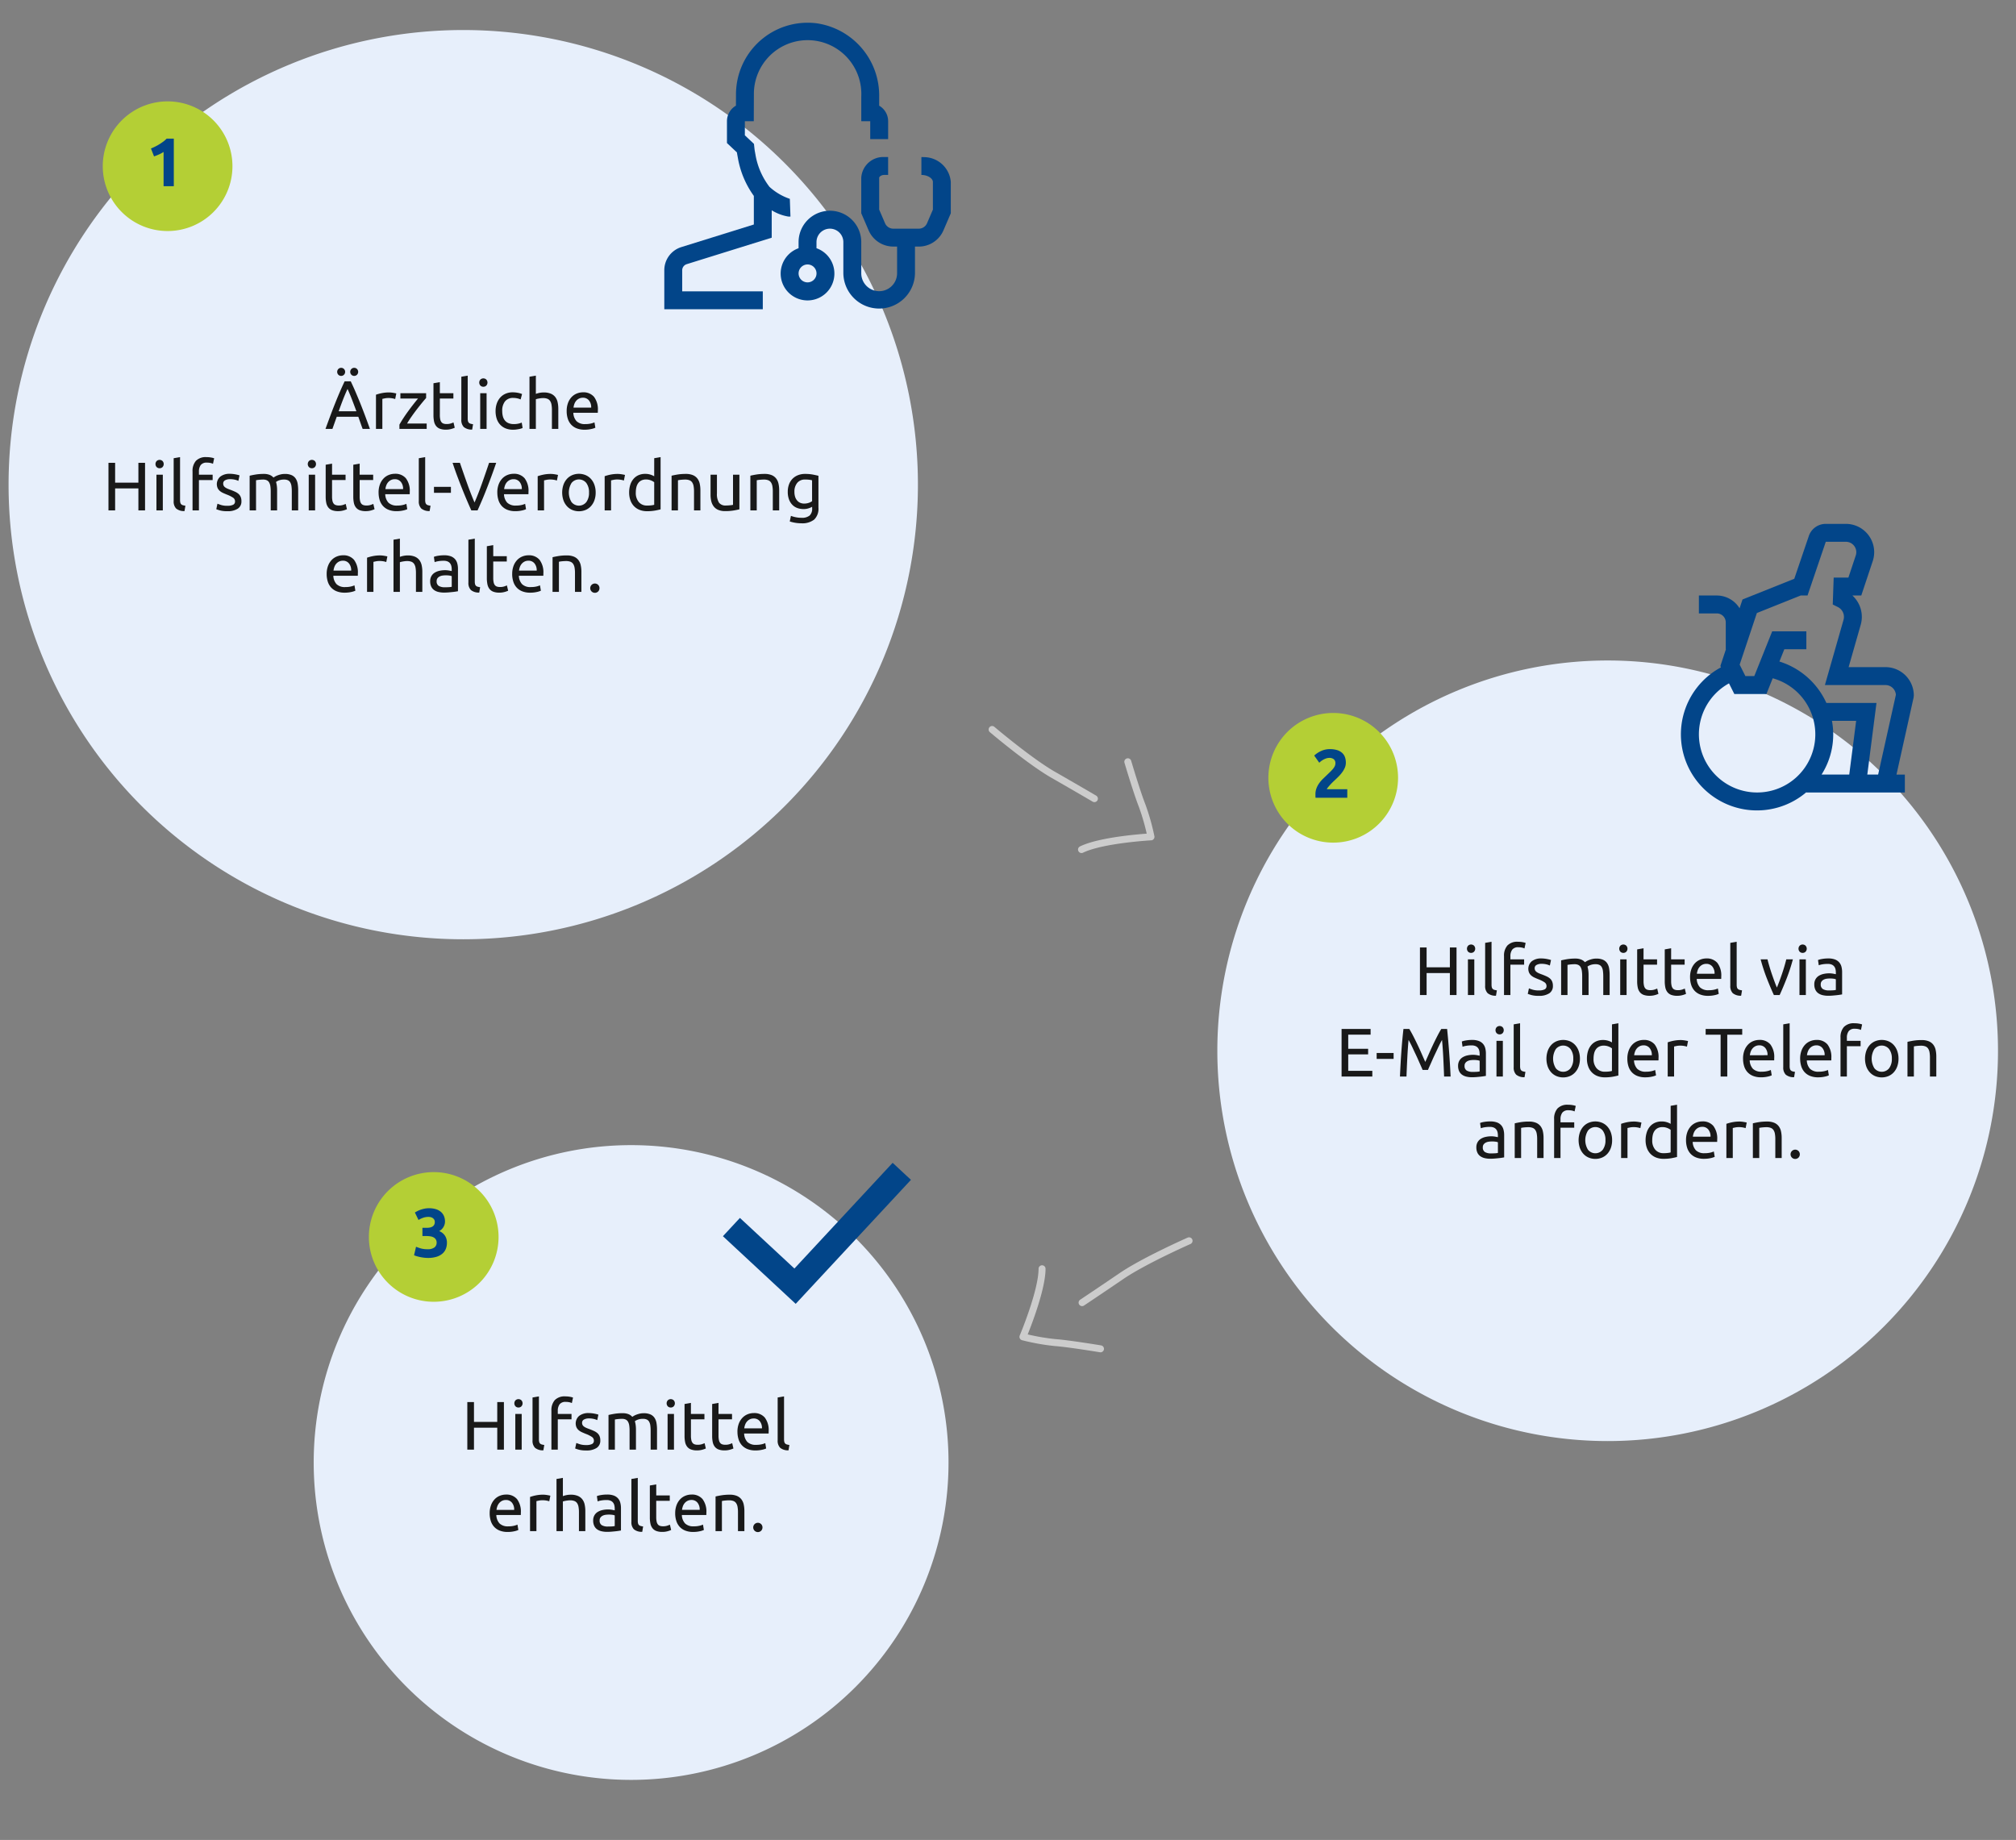
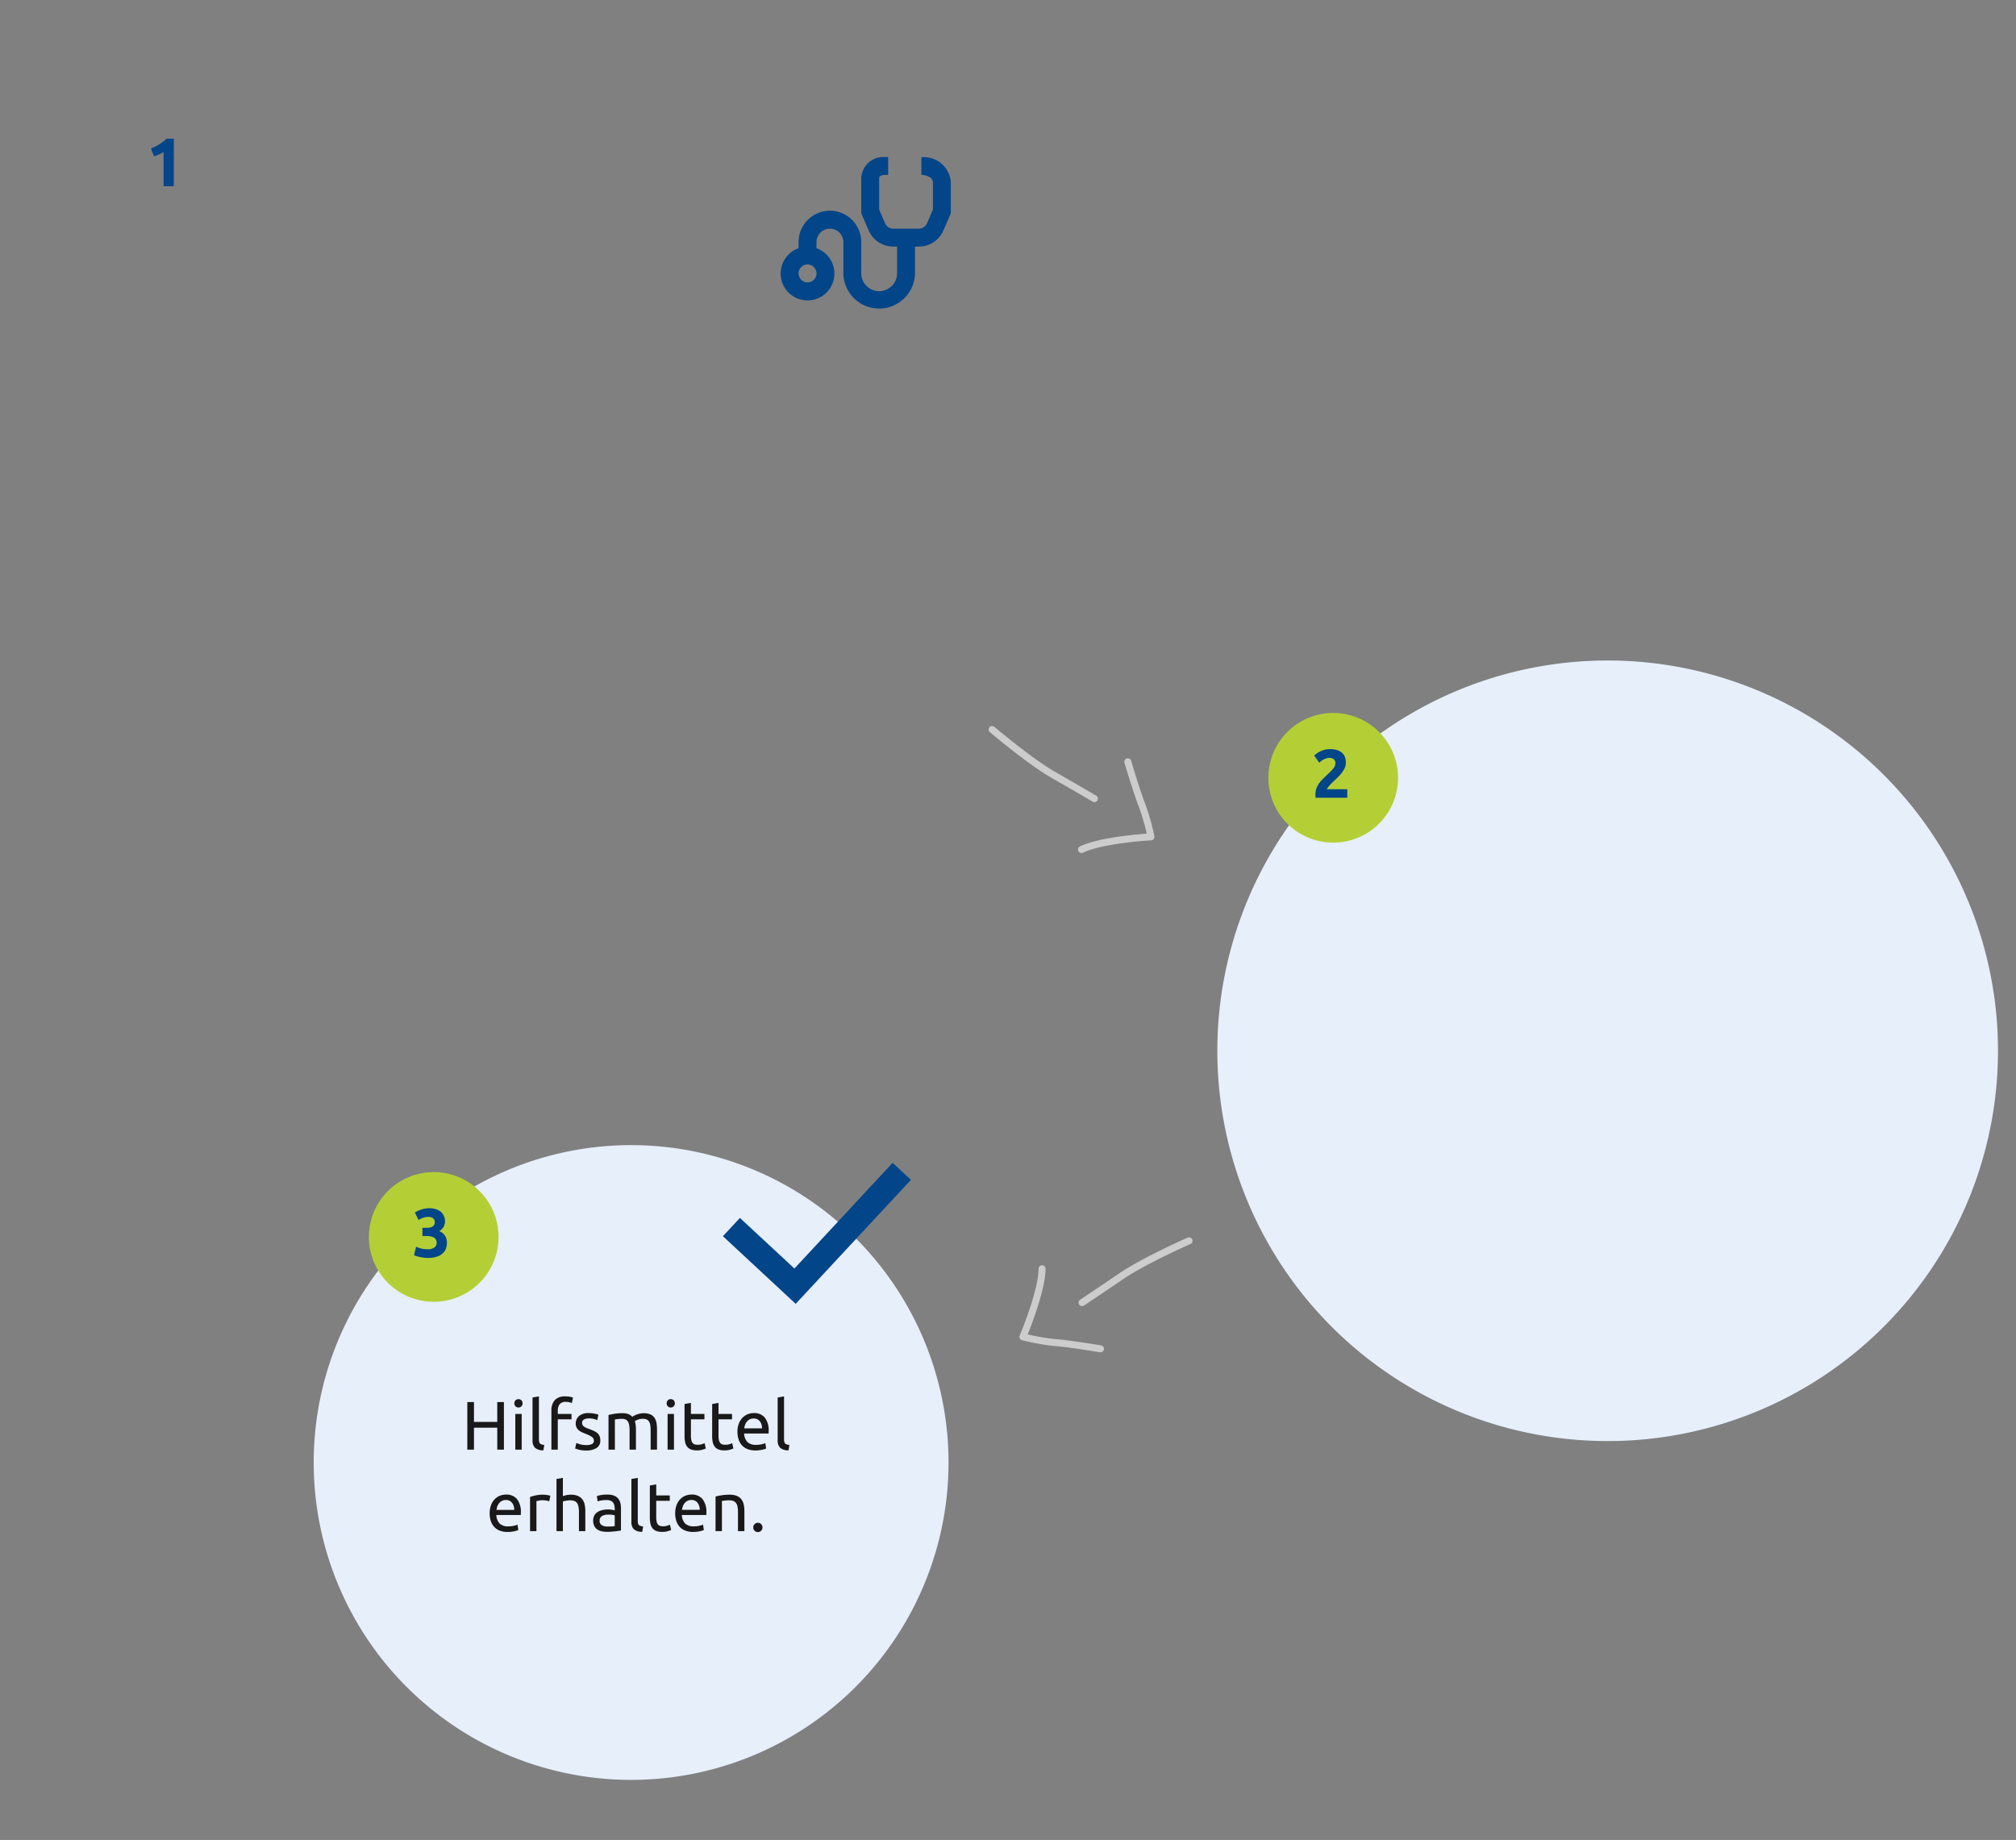
<svg xmlns="http://www.w3.org/2000/svg" id="Ebene_1" data-name="Ebene 1" width="470" height="429" viewBox="0 0 470 429">
  <rect x="0" y="0" width="470" height="429" fill="#808080" stroke="none" />
  <defs>
    <style>
      .cls-1 {
        fill: #e7effb;
      }

      .cls-2 {
        fill: none;
        stroke: #ccc;
        stroke-linecap: round;
        stroke-linejoin: round;
        stroke-width: 1.626px;
      }

      .cls-3 {
        fill: #024589;
      }

      .cls-4 {
        fill: #191919;
      }

      .cls-5 {
        fill: #b4cf35;
      }
    </style>
  </defs>
  <g id="a">
-     <path class="cls-1" d="M108,219.002a106,106,0,1,0-106-106,106,106,0,0,0,106,106" />
    <path class="cls-1" d="M147.134,415a74,74,0,1,0-74-74,74,74,0,0,0,74,74h0" />
    <path class="cls-1" d="M374.803,336a91,91,0,1,0-91-91,91,91,0,0,0,91,91h0" />
    <path class="cls-2" d="M262.933,177.615s2.128,7.175,3.334,10.213a50.841,50.841,0,0,1,2.063,7.293s-11.383.626-16.191,2.961m-20.844-27.994s8.724,7.4,14.237,10.558,9.609,5.564,9.609,5.564" />
    <path class="cls-2" d="M256.56,314.494s-7.37-1.221-10.625-1.463a51.275,51.275,0,0,1-7.449-1.333s4.439-10.522,4.454-15.87m34.271-6.52s-10.468,4.619-15.726,8.2-9.213,6.215-9.213,6.215" />
    <path class="cls-3" d="M188.27,65.838a2.088,2.088,0,1,1,2.087-2.089v.002a2.087,2.087,0,0,1-2.087,2.087m27.139-29.2-.6-.021v4.174c1.536,0,2.682.857,2.682,1.624V48.87l-1.369,3.184a2.089,2.089,0,0,1-1.918,1.264h-5.948a2.091,2.091,0,0,1-1.919-1.262l-1.371-3.186V41.457c0-.238.463-.671,1.219-.671h.868V36.612h-.868a5.145,5.145,0,0,0-5.395,4.844v8.27l1.712,3.976a6.267,6.267,0,0,0,5.755,3.786h.885v6.228a4.176,4.176,0,0,1-8.352,0V56.442a7.307,7.307,0,0,0-14.614,0v1.435a6.264,6.264,0,1,0,4.176,0V56.448a3.131,3.131,0,1,1,6.262,0v7.274a8.351,8.351,0,0,0,16.7,0V57.494h.887a6.266,6.266,0,0,0,5.753-3.786l1.71-3.976V42.415a6.293,6.293,0,0,0-6.263-5.776" />
-     <path class="cls-3" d="M184.066,50.502h.218l-.148-4.171-.043.017a13.361,13.361,0,0,1-4.7-2.781,16.952,16.952,0,0,1-3.242-7.359l-.148-.827c-.068-.353-.107-.716-.146-1.071l-.083-.767-2.121-1.993V28.261h2.08l.026-6.265a12.524,12.524,0,1,1,25.047.009q0,.277-.012.554v5.7h2.087v4.178h4.176V28.259a4.174,4.174,0,0,0-2.089-3.614V22.558A17,17,0,0,0,190.35,5.427a16.7,16.7,0,0,0-18.636,14.499,17.346,17.346,0,0,0-.13,2.053l-.011,2.657a4.178,4.178,0,0,0-2.093,3.619V33.35l2.32,2.181c.028.2.06.4.1.6l.148.818a21.3,21.3,0,0,0,3.7,8.731v6.665l-16.887,5.262a5.648,5.648,0,0,0-3.989,5.42v9.074h22.963V67.925h-18.79v-4.9a1.5,1.5,0,0,1,1.056-1.433l19.813-6.173V49.028a10.764,10.764,0,0,0,3.908,1.472h.24" />
-     <path class="cls-3" d="M437.858,180.599h-2.524l2.14-16.7h-11.681a17.81,17.81,0,0,0-10.95-9.656l1.148-2.869h5.133V147.2h-7.961l-4.176,10.436h-2.076l-1.335-2.665,4.013-12.039,10.209-4.084h1.6l4.255-12.525h4.688a2.428,2.428,0,0,1,2.427,2.425,2.386,2.386,0,0,1-.126.767l-1.718,5.157h-3.43l-.216,6.273,1.2.6a2.55,2.55,0,0,1,1.311,2.982l-4.341,15.2h14.13a2.434,2.434,0,0,1,2.419,2.271Zm-6.734,0h-6.455a17.413,17.413,0,0,0,2.425-12.525h5.637Zm-21.481,4.176a13.564,13.564,0,0,1-6.554-25.442l1.241,2.479h7.486l1.466-3.666a13.562,13.562,0,0,1-3.638,26.629m36.532-22.625a6.608,6.608,0,0,0-6.6-6.6h-8.6l2.822-9.873a6.733,6.733,0,0,0-1.943-6.828h2.074l2.67-8.011a6.6,6.6,0,0,0-6.263-8.69h-4.688a4.16,4.16,0,0,0-3.983,2.929l-3.355,9.871-12.071,4.829-.683,2.05a6.249,6.249,0,0,0-5.309-2.978h-4.176v4.176h4.176a2.086,2.086,0,0,1,2.087,2.085v6.265h.041l-1.3,3.919.15.3a17.736,17.736,0,1,0,19.9,29.119v.064h22.963v-4.176h-1.952l3.989-17.956Z" />
    <path class="cls-3" d="M185.504,304.006l-16.968-15.769,3.964-4.266,12.705,11.8,22.9-24.647,4.268,3.968Z" />
-     <path class="cls-4" d="M84.544,100q-.272-.72-.512-1.416t-.5-1.416H78.508L77.5,100H75.884q.64-1.76,1.2-3.256t1.1-2.84q.536-1.344,1.064-2.568t1.1-2.424h1.424q.576,1.2,1.1,2.424T83.944,93.9q.536,1.344,1.1,2.84T86.24,100Zm-1.456-4.112q-.512-1.392-1.016-2.7t-1.048-2.5q-.56,1.2-1.064,2.5t-1,2.7Zm-3.552-8.24a.916.916,0,0,1-.648-.264.966.966,0,0,1,0-1.36.927.927,0,0,1,1.296,0,.966.966,0,0,1,0,1.36A.916.916,0,0,1,79.536,87.648Zm3.04,0a.916.916,0,0,1-.648-.264.966.966,0,0,1,0-1.36.927.927,0,0,1,1.296,0,.966.966,0,0,1,0,1.36A.916.916,0,0,1,82.576,87.648ZM90.72,91.5q.192,0,.44.024t.488.064q.24.04.44.08a2.685,2.685,0,0,1,.3.072l-.256,1.3a4.986,4.986,0,0,0-.584-.152A5.119,5.119,0,0,0,90.5,92.8a3.901,3.901,0,0,0-.824.088q-.408.088-.536.12V100H87.652V92.032a10.115,10.115,0,0,1,1.312-.36A8.428,8.428,0,0,1,90.72,91.5Zm8.624,1.3q-.336.368-.888,1.04t-1.184,1.488q-.632.816-1.264,1.712T94.9,98.752h4.576V100H93.12v-.992q.384-.7.944-1.552t1.176-1.688q.616-.84,1.2-1.584t1.016-1.256H93.344V91.68h6Zm3.2-1.12H105.7v1.248h-3.156v3.84a4.615,4.615,0,0,0,.096,1.032,1.55,1.55,0,0,0,.288.64,1.036,1.036,0,0,0,.48.328,2.127,2.127,0,0,0,.672.1,3.161,3.161,0,0,0,1.08-.152q.408-.152.568-.216l.288,1.232a5.524,5.524,0,0,1-.784.28,4.458,4.458,0,0,1-1.28.168,3.88,3.88,0,0,1-1.4-.216,2.039,2.039,0,0,1-.888-.648,2.6,2.6,0,0,1-.472-1.064,7.014,7.014,0,0,1-.136-1.464V89.36l1.488-.256Zm7.536,8.48a2.854,2.854,0,0,1-1.952-.592,2.338,2.338,0,0,1-.576-1.744V87.84l1.488-.256v10a2.412,2.412,0,0,0,.064.608.834.834,0,0,0,.208.384.9.9,0,0,0,.384.216,3.961,3.961,0,0,0,.592.12Zm3.36-.16h-1.488V91.68h1.488Zm-.752-9.824a.955.955,0,0,1-.68-.264,1.045,1.045,0,0,1,0-1.424,1.008,1.008,0,0,1,1.36,0,1.045,1.045,0,0,1,0,1.424A.955.955,0,0,1,112.688,90.176Zm6.928,10.016a4.528,4.528,0,0,1-1.768-.32,3.557,3.557,0,0,1-1.28-.9,3.72,3.72,0,0,1-.776-1.368,5.674,5.674,0,0,1-.256-1.752,5.3,5.3,0,0,1,.28-1.76,4.156,4.156,0,0,1,.792-1.384,3.55,3.55,0,0,1,1.256-.908,4.062,4.062,0,0,1,1.656-.328,6.617,6.617,0,0,1,1.12.1,5.152,5.152,0,0,1,1.072.3l-.336,1.264a3.579,3.579,0,0,0-.776-.256,4.384,4.384,0,0,0-.936-.1,2.366,2.366,0,0,0-1.912.784,3.454,3.454,0,0,0-.664,2.288,4.7,4.7,0,0,0,.152,1.236,2.542,2.542,0,0,0,.48.96,2.141,2.141,0,0,0,.84.616,3.21,3.21,0,0,0,1.248.216,4.727,4.727,0,0,0,1.072-.112,3.92,3.92,0,0,0,.752-.24l.208,1.248a1.562,1.562,0,0,1-.368.152,5.156,5.156,0,0,1-.544.128q-.3.056-.648.1A5.754,5.754,0,0,1,119.616,100.192ZM123.44,100V87.84l1.488-.256V91.84a5.044,5.044,0,0,1,.888-.248,5.1,5.1,0,0,1,.936-.088,4.216,4.216,0,0,1,1.648.28,2.578,2.578,0,0,1,1.048.784A3.032,3.032,0,0,1,130,93.776a7.008,7.008,0,0,1,.16,1.552V100h-1.488V95.648a7.1,7.1,0,0,0-.1-1.312,2.218,2.218,0,0,0-.344-.88,1.361,1.361,0,0,0-.64-.488,2.812,2.812,0,0,0-.992-.152,4.001,4.001,0,0,0-.5.032q-.256.032-.488.072t-.416.088a2.471,2.471,0,0,0-.264.08V100Zm8.672-4.144a5.311,5.311,0,0,1,.32-1.928,4.028,4.028,0,0,1,.848-1.368,3.443,3.443,0,0,1,1.22-.816,3.8,3.8,0,0,1,1.4-.272,3.2,3.2,0,0,1,2.58,1.048,4.82,4.82,0,0,1,.9,3.192v.248a2.267,2.267,0,0,1-.016.28h-5.7a3.046,3.046,0,0,0,.752,1.968,2.753,2.753,0,0,0,2.048.672,5.457,5.457,0,0,0,1.32-.136,4.758,4.758,0,0,0,.808-.264l.208,1.248a4.424,4.424,0,0,1-.952.3,6.767,6.767,0,0,1-1.548.164,4.9,4.9,0,0,1-1.88-.328,3.507,3.507,0,0,1-1.3-.9,3.689,3.689,0,0,1-.76-1.368A5.786,5.786,0,0,1,132.112,95.856Zm5.712-.816a2.5,2.5,0,0,0-.5-1.656,1.735,1.735,0,0,0-1.432-.648,1.962,1.962,0,0,0-.9.2,2.132,2.132,0,0,0-.664.52,2.393,2.393,0,0,0-.424.736,3.631,3.631,0,0,0-.2.848ZM32.264,107.912h1.552V119H32.264v-5.12H26.84V119H25.288V107.912H26.84v4.624h5.424ZM37.96,119H36.472v-8.32H37.96Zm-.752-9.824a.955.955,0,0,1-.68-.264,1.045,1.045,0,0,1,0-1.424,1.008,1.008,0,0,1,1.36,0,1.045,1.045,0,0,1,0,1.424A.955.955,0,0,1,37.208,109.176Zm5.808,9.984a2.854,2.854,0,0,1-1.952-.592,2.338,2.338,0,0,1-.576-1.744V106.84l1.488-.256v10a2.412,2.412,0,0,0,.064.608.834.834,0,0,0,.208.384.9.9,0,0,0,.384.216,3.961,3.961,0,0,0,.592.12Zm5.12-12.576a5.739,5.739,0,0,1,1.128.1,4.034,4.034,0,0,1,.664.176l-.272,1.28a2.763,2.763,0,0,0-.544-.184,3.621,3.621,0,0,0-.864-.088,1.689,1.689,0,0,0-1.456.568,2.532,2.532,0,0,0-.416,1.528v.72h3.2v1.248h-3.2V119H44.888v-9.072a3.572,3.572,0,0,1,.784-2.472A3.156,3.156,0,0,1,48.136,106.584ZM53,117.928a2.929,2.929,0,0,0,1.352-.24.812.812,0,0,0,.44-.768,1.02,1.02,0,0,0-.432-.864,6.848,6.848,0,0,0-1.424-.72q-.48-.192-.92-.392a3.227,3.227,0,0,1-.76-.472,2.06,2.06,0,0,1-.512-.656,2.328,2.328,0,0,1,.624-2.696,3.482,3.482,0,0,1,2.224-.648,6.23,6.23,0,0,1,.7.04q.352.04.656.1t.536.12q.232.064.36.112l-.272,1.28a3.756,3.756,0,0,0-.752-.264,4.853,4.853,0,0,0-1.232-.136,2.275,2.275,0,0,0-1.088.248.822.822,0,0,0-.464.776,1.06,1.06,0,0,0,.1.48,1.108,1.108,0,0,0,.32.376,2.631,2.631,0,0,0,.536.312q.32.144.768.3.592.224,1.056.44a3.306,3.306,0,0,1,.792.5,1.932,1.932,0,0,1,.5.7,2.524,2.524,0,0,1,.176,1,1.984,1.984,0,0,1-.844,1.744,4.262,4.262,0,0,1-2.44.592,6.377,6.377,0,0,1-1.728-.184q-.624-.184-.848-.28l.272-1.28q.256.1.816.288A4.708,4.708,0,0,0,53,117.928Zm5.2-7.008q.512-.128,1.352-.272A11.62,11.62,0,0,1,61.5,110.5a3.658,3.658,0,0,1,1.344.216,2.359,2.359,0,0,1,.912.632q.112-.08.352-.224a3.876,3.876,0,0,1,.592-.28,6.219,6.219,0,0,1,.784-.24,3.957,3.957,0,0,1,.928-.1,3.769,3.769,0,0,1,1.568.28,2.251,2.251,0,0,1,.952.792,3.08,3.08,0,0,1,.464,1.216,9.159,9.159,0,0,1,.12,1.536V119H68.028v-4.352a9.522,9.522,0,0,0-.072-1.264,2.444,2.444,0,0,0-.272-.88,1.247,1.247,0,0,0-.544-.52,2.028,2.028,0,0,0-.888-.168,3.3,3.3,0,0,0-1.24.2,2.433,2.433,0,0,0-.664.36,5.493,5.493,0,0,1,.192.912,8.127,8.127,0,0,1,.064,1.04V119H63.116v-4.352a8.583,8.583,0,0,0-.08-1.264,2.551,2.551,0,0,0-.28-.88,1.247,1.247,0,0,0-.544-.52,1.985,1.985,0,0,0-.872-.168q-.224,0-.48.016t-.488.04q-.232.024-.424.056t-.256.048V119H58.2ZM73.464,119H71.976v-8.32h1.488Zm-.752-9.824a.955.955,0,0,1-.68-.264,1.045,1.045,0,0,1,0-1.424,1.008,1.008,0,0,1,1.36,0,1.045,1.045,0,0,1,0,1.424A.955.955,0,0,1,72.712,109.176Zm4.7,1.5h3.152v1.248H77.412v3.84a4.616,4.616,0,0,0,.1,1.032,1.55,1.55,0,0,0,.288.64,1.036,1.036,0,0,0,.48.328,2.127,2.127,0,0,0,.672.1,3.161,3.161,0,0,0,1.08-.152q.408-.152.568-.216l.288,1.232a5.525,5.525,0,0,1-.784.28,4.458,4.458,0,0,1-1.28.168,3.88,3.88,0,0,1-1.4-.216,2.039,2.039,0,0,1-.888-.648,2.6,2.6,0,0,1-.472-1.064,7.015,7.015,0,0,1-.136-1.464V108.36l1.488-.256Zm6.432,0H87v1.248H83.848v3.84a4.615,4.615,0,0,0,.1,1.032,1.55,1.55,0,0,0,.288.64,1.036,1.036,0,0,0,.48.328,2.127,2.127,0,0,0,.672.1,3.161,3.161,0,0,0,1.08-.152q.408-.152.568-.216l.288,1.232a5.526,5.526,0,0,1-.784.28,4.458,4.458,0,0,1-1.28.168,3.88,3.88,0,0,1-1.4-.216,2.039,2.039,0,0,1-.888-.648,2.6,2.6,0,0,1-.472-1.064,7.014,7.014,0,0,1-.136-1.464V108.36l1.488-.256Zm4.416,4.176a5.311,5.311,0,0,1,.32-1.928,4.028,4.028,0,0,1,.848-1.368,3.443,3.443,0,0,1,1.216-.816,3.8,3.8,0,0,1,1.408-.272,3.2,3.2,0,0,1,2.576,1.048,4.82,4.82,0,0,1,.9,3.192v.248a2.267,2.267,0,0,1-.016.28h-5.7a3.046,3.046,0,0,0,.752,1.968,2.753,2.753,0,0,0,2.048.672,5.457,5.457,0,0,0,1.32-.136,4.758,4.758,0,0,0,.808-.264l.208,1.248a4.424,4.424,0,0,1-.952.3,6.767,6.767,0,0,1-1.544.16,4.9,4.9,0,0,1-1.88-.328,3.507,3.507,0,0,1-1.3-.9,3.689,3.689,0,0,1-.76-1.368,5.786,5.786,0,0,1-.248-1.732Zm5.712-.816a2.5,2.5,0,0,0-.5-1.656,1.735,1.735,0,0,0-1.432-.648,1.962,1.962,0,0,0-.9.2,2.132,2.132,0,0,0-.664.52,2.393,2.393,0,0,0-.424.736,3.631,3.631,0,0,0-.2.848Zm6.192,5.12a2.854,2.854,0,0,1-1.952-.592,2.338,2.338,0,0,1-.576-1.744v-9.98l1.488-.256v10a2.412,2.412,0,0,0,.064.608.834.834,0,0,0,.208.384.9.9,0,0,0,.384.216,3.961,3.961,0,0,0,.592.12Zm1.008-5.648h3.952V114.9h-3.948Zm14.512-5.6q-.608,1.76-1.16,3.256t-1.08,2.84q-.524,1.348-1.044,2.572T111.336,119H109.88q-.544-1.2-1.064-2.424t-1.056-2.568q-.536-1.344-1.1-2.84t-1.148-3.256h1.712q.864,2.528,1.696,4.864t1.712,4.384q.88-2.032,1.712-4.376t1.68-4.872Zm.256,6.944a5.311,5.311,0,0,1,.32-1.928,4.028,4.028,0,0,1,.848-1.368,3.443,3.443,0,0,1,1.216-.816,3.8,3.8,0,0,1,1.408-.272,3.2,3.2,0,0,1,2.576,1.048,4.82,4.82,0,0,1,.9,3.192v.248a2.267,2.267,0,0,1-.016.28H117.5a3.046,3.046,0,0,0,.752,1.968,2.753,2.753,0,0,0,2.048.672,5.457,5.457,0,0,0,1.32-.136,4.758,4.758,0,0,0,.808-.264l.208,1.248a4.424,4.424,0,0,1-.952.3,6.767,6.767,0,0,1-1.544.16,4.9,4.9,0,0,1-1.88-.328,3.507,3.507,0,0,1-1.3-.9,3.688,3.688,0,0,1-.76-1.368,5.786,5.786,0,0,1-.256-1.732Zm5.712-.816a2.5,2.5,0,0,0-.5-1.656,1.735,1.735,0,0,0-1.432-.648,1.962,1.962,0,0,0-.9.2,2.132,2.132,0,0,0-.664.52,2.393,2.393,0,0,0-.424.736,3.631,3.631,0,0,0-.2.848Zm6.772-3.536q.192,0,.44.024t.488.064q.24.04.44.08a2.685,2.685,0,0,1,.3.072l-.256,1.3a4.986,4.986,0,0,0-.584-.152,5.119,5.119,0,0,0-1.052-.088,3.901,3.901,0,0,0-.824.088q-.408.088-.536.12V119h-1.488v-7.968a10.115,10.115,0,0,1,1.312-.36A8.428,8.428,0,0,1,128.424,110.5Zm10.448,4.34a5.263,5.263,0,0,1-.288,1.792,4.1,4.1,0,0,1-.808,1.376,3.554,3.554,0,0,1-1.24.888,4.1,4.1,0,0,1-3.136,0,3.554,3.554,0,0,1-1.24-.888,4.1,4.1,0,0,1-.808-1.376,5.694,5.694,0,0,1,0-3.576,4.084,4.084,0,0,1,.808-1.384,3.554,3.554,0,0,1,1.24-.888,4.1,4.1,0,0,1,3.136,0,3.554,3.554,0,0,1,1.24.888,4.084,4.084,0,0,1,.808,1.384A5.282,5.282,0,0,1,138.872,114.84Zm-1.552,0a3.58,3.58,0,0,0-.632-2.232,2.207,2.207,0,0,0-3.44,0,4.257,4.257,0,0,0,0,4.464,2.207,2.207,0,0,0,3.44,0A3.58,3.58,0,0,0,137.32,114.84Zm6.72-4.34q.192,0,.44.024t.488.064q.24.04.44.08a2.685,2.685,0,0,1,.3.072l-.256,1.3a4.987,4.987,0,0,0-.584-.152,5.118,5.118,0,0,0-1.048-.088,3.9,3.9,0,0,0-.824.088q-.408.088-.536.12V119h-1.492v-7.968a10.115,10.115,0,0,1,1.312-.36A8.428,8.428,0,0,1,144.04,110.5Zm8.48,1.936a3.063,3.063,0,0,0-.784-.432,2.948,2.948,0,0,0-1.12-.208,2.392,2.392,0,0,0-1.1.232,2.012,2.012,0,0,0-.744.64,2.7,2.7,0,0,0-.416.968,5.378,5.378,0,0,0-.128,1.2,3.225,3.225,0,0,0,.72,2.248,2.469,2.469,0,0,0,1.92.792,7.671,7.671,0,0,0,1.016-.056,4.816,4.816,0,0,0,.632-.12Zm0-5.6,1.488-.256v12.18q-.512.144-1.312.288a10.475,10.475,0,0,1-1.84.144,4.662,4.662,0,0,1-1.728-.3,3.7,3.7,0,0,1-1.312-.864,3.818,3.818,0,0,1-.84-1.368,5.251,5.251,0,0,1-.3-1.816,5.923,5.923,0,0,1,.248-1.76,3.946,3.946,0,0,1,.728-1.376,3.309,3.309,0,0,1,1.176-.9,3.772,3.772,0,0,1,1.592-.32,3.866,3.866,0,0,1,1.272.192,4.016,4.016,0,0,1,.824.368Zm4.048,4.08q.512-.128,1.36-.272a11.766,11.766,0,0,1,1.952-.144,4.216,4.216,0,0,1,1.648.28,2.578,2.578,0,0,1,1.048.784,3.032,3.032,0,0,1,.552,1.208,7.008,7.008,0,0,1,.16,1.552V119H161.8v-4.352a7.1,7.1,0,0,0-.1-1.312,2.218,2.218,0,0,0-.344-.88,1.361,1.361,0,0,0-.64-.488,2.812,2.812,0,0,0-.992-.152q-.24,0-.5.016t-.488.04q-.232.024-.416.056l-.264.048V119h-1.488Zm15.808,7.84q-.512.128-1.352.272a11.621,11.621,0,0,1-1.944.144,4.12,4.12,0,0,1-1.616-.28,2.609,2.609,0,0,1-1.056-.792,3.216,3.216,0,0,1-.576-1.208,6.3,6.3,0,0,1-.176-1.544V110.68h1.488v4.352a3.773,3.773,0,0,0,.48,2.176,1.87,1.87,0,0,0,1.616.656q.24,0,.5-.016t.48-.04q.224-.024.408-.048a1.2,1.2,0,0,0,.264-.056V110.68h1.488Zm2.56-7.84q.512-.128,1.36-.272a11.766,11.766,0,0,1,1.952-.144,4.216,4.216,0,0,1,1.648.28,2.578,2.578,0,0,1,1.048.784,3.032,3.032,0,0,1,.552,1.208,7.008,7.008,0,0,1,.16,1.552V119h-1.488v-4.352a7.099,7.099,0,0,0-.1-1.312,2.218,2.218,0,0,0-.344-.88,1.361,1.361,0,0,0-.64-.488,2.811,2.811,0,0,0-.992-.152q-.24,0-.5.016t-.488.04q-.232.024-.416.056l-.264.048V119h-1.488Zm14.4,7.248a3.975,3.975,0,0,1-.744.328,3.777,3.777,0,0,1-1.288.2,4.134,4.134,0,0,1-1.416-.24,3.074,3.074,0,0,1-1.16-.744,3.6,3.6,0,0,1-.784-1.256,5.011,5.011,0,0,1-.288-1.792,4.931,4.931,0,0,1,.272-1.672,3.711,3.711,0,0,1,.792-1.312,3.635,3.635,0,0,1,1.272-.864,4.389,4.389,0,0,1,1.7-.312,9.548,9.548,0,0,1,1.816.152q.776.152,1.3.28v7.428a3.511,3.511,0,0,1-.992,2.784,4.48,4.48,0,0,1-3.008.864,8.178,8.178,0,0,1-1.48-.128,8.456,8.456,0,0,1-1.208-.3l.272-1.3a6.931,6.931,0,0,0,1.1.312,6.567,6.567,0,0,0,1.352.136,2.816,2.816,0,0,0,1.912-.528,2.162,2.162,0,0,0,.584-1.68Zm-.016-6.176a4.9,4.9,0,0,0-.6-.12,7.238,7.238,0,0,0-1.016-.056,2.262,2.262,0,0,0-1.848.784,3.161,3.161,0,0,0-.648,2.08,3.655,3.655,0,0,0,.184,1.232,2.441,2.441,0,0,0,.5.848,1.941,1.941,0,0,0,.72.5,2.282,2.282,0,0,0,.84.16,3.373,3.373,0,0,0,1.088-.168,2.68,2.68,0,0,0,.784-.392ZM76.16,133.856a5.311,5.311,0,0,1,.32-1.928,4.028,4.028,0,0,1,.848-1.368,3.443,3.443,0,0,1,1.216-.816,3.8,3.8,0,0,1,1.408-.272,3.2,3.2,0,0,1,2.576,1.048,4.82,4.82,0,0,1,.9,3.192v.248a2.266,2.266,0,0,1-.016.28h-5.7a3.046,3.046,0,0,0,.752,1.968,2.753,2.753,0,0,0,2.048.672,5.457,5.457,0,0,0,1.32-.136,4.758,4.758,0,0,0,.808-.264l.208,1.248a4.424,4.424,0,0,1-.952.3,6.767,6.767,0,0,1-1.544.16,4.9,4.9,0,0,1-1.88-.328,3.507,3.507,0,0,1-1.3-.9,3.689,3.689,0,0,1-.76-1.368A5.786,5.786,0,0,1,76.16,133.856Zm5.712-.816a2.5,2.5,0,0,0-.5-1.656,1.735,1.735,0,0,0-1.432-.648,1.962,1.962,0,0,0-.9.2,2.132,2.132,0,0,0-.664.52,2.393,2.393,0,0,0-.424.736,3.631,3.631,0,0,0-.2.848Zm6.768-3.54q.192,0,.44.024t.488.064q.24.04.44.08a2.685,2.685,0,0,1,.3.072l-.256,1.3a4.986,4.986,0,0,0-.584-.152,5.118,5.118,0,0,0-1.048-.088,3.9,3.9,0,0,0-.824.088q-.408.088-.536.12V138H85.572v-7.968a10.115,10.115,0,0,1,1.312-.36A8.428,8.428,0,0,1,88.64,129.5Zm3.1,8.5V125.84l1.488-.256v4.256a5.044,5.044,0,0,1,.888-.248,5.1,5.1,0,0,1,.936-.088,4.216,4.216,0,0,1,1.648.28,2.578,2.578,0,0,1,1.048.784,3.032,3.032,0,0,1,.552,1.208,7.008,7.008,0,0,1,.16,1.552V138H96.972v-4.352a7.1,7.1,0,0,0-.1-1.312,2.218,2.218,0,0,0-.344-.88,1.361,1.361,0,0,0-.64-.488,2.812,2.812,0,0,0-.992-.152,3.999,3.999,0,0,0-.5.032q-.256.032-.488.072t-.416.088a2.471,2.471,0,0,0-.264.08V138Zm11.96-1.072q.528,0,.936-.024a4.084,4.084,0,0,0,.68-.088v-2.48a1.907,1.907,0,0,0-.52-.136,5.785,5.785,0,0,0-.872-.056,5.634,5.634,0,0,0-.712.048,2.194,2.194,0,0,0-.688.2,1.474,1.474,0,0,0-.52.416,1.092,1.092,0,0,0-.208.7,1.2,1.2,0,0,0,.504,1.108A2.665,2.665,0,0,0,103.7,136.928Zm-.128-7.456a4.312,4.312,0,0,1,1.508.228,2.45,2.45,0,0,1,.992.656,2.484,2.484,0,0,1,.536,1.008,4.867,4.867,0,0,1,.16,1.288v5.2l-.536.088q-.344.056-.776.1t-.936.088q-.5.04-1,.04a5.48,5.48,0,0,1-1.3-.144,2.9,2.9,0,0,1-1.02-.448,2.088,2.088,0,0,1-.672-.824,2.884,2.884,0,0,1-.24-1.232,2.371,2.371,0,0,1,.28-1.184,2.231,2.231,0,0,1,.76-.8,3.519,3.519,0,0,1,1.12-.448,6.107,6.107,0,0,1,1.344-.144q.224,0,.464.024t.456.064l.376.072q.16.032.224.048v-.416a3.346,3.346,0,0,0-.08-.728,1.665,1.665,0,0,0-.288-.64,1.458,1.458,0,0,0-.568-.448,2.227,2.227,0,0,0-.936-.168,7.03,7.03,0,0,0-1.288.1,4.501,4.501,0,0,0-.824.216l-.176-1.232a4.586,4.586,0,0,1,.96-.248,8.293,8.293,0,0,1,1.456-.116Zm8.16,8.688a2.854,2.854,0,0,1-1.952-.592,2.338,2.338,0,0,1-.58-1.744V125.84l1.488-.256v10a2.412,2.412,0,0,0,.064.608.834.834,0,0,0,.208.384.9.9,0,0,0,.384.216,3.963,3.963,0,0,0,.592.12Zm3.264-8.48h3.152v1.248h-3.156v3.84a4.615,4.615,0,0,0,.1,1.032,1.55,1.55,0,0,0,.288.64,1.036,1.036,0,0,0,.48.328,2.127,2.127,0,0,0,.672.1,3.161,3.161,0,0,0,1.08-.152q.408-.152.568-.216l.288,1.232a5.527,5.527,0,0,1-.784.28,4.458,4.458,0,0,1-1.28.168,3.88,3.88,0,0,1-1.404-.22,2.039,2.039,0,0,1-.888-.648,2.6,2.6,0,0,1-.472-1.064,7.014,7.014,0,0,1-.14-1.464V127.36l1.492-.26Zm4.416,4.176a5.311,5.311,0,0,1,.32-1.928,4.028,4.028,0,0,1,.848-1.368,3.443,3.443,0,0,1,1.216-.816,3.8,3.8,0,0,1,1.408-.272,3.2,3.2,0,0,1,2.576,1.048,4.82,4.82,0,0,1,.9,3.192v.248a2.267,2.267,0,0,1-.016.28h-5.7a3.046,3.046,0,0,0,.752,1.968,2.753,2.753,0,0,0,2.048.672,5.457,5.457,0,0,0,1.32-.136,4.758,4.758,0,0,0,.808-.264l.208,1.248a4.423,4.423,0,0,1-.952.3,6.767,6.767,0,0,1-1.544.16,4.9,4.9,0,0,1-1.88-.328,3.507,3.507,0,0,1-1.3-.9,3.689,3.689,0,0,1-.76-1.368,5.786,5.786,0,0,1-.256-1.736Zm5.712-.816a2.5,2.5,0,0,0-.5-1.656,1.735,1.735,0,0,0-1.432-.648,1.962,1.962,0,0,0-.9.2,2.132,2.132,0,0,0-.664.52,2.393,2.393,0,0,0-.424.736,3.631,3.631,0,0,0-.2.848Zm3.7-3.12q.512-.128,1.36-.272a11.767,11.767,0,0,1,1.952-.144,4.216,4.216,0,0,1,1.648.28,2.578,2.578,0,0,1,1.048.784,3.032,3.032,0,0,1,.552,1.208,7.008,7.008,0,0,1,.16,1.552V138h-1.496v-4.352a7.1,7.1,0,0,0-.1-1.312,2.218,2.218,0,0,0-.344-.88,1.361,1.361,0,0,0-.64-.488,2.812,2.812,0,0,0-.992-.152q-.24,0-.5.016t-.488.04q-.232.024-.416.056l-.264.048V138h-1.488Zm10.936,7.216a1.088,1.088,0,0,1-.288.752,1.085,1.085,0,1,1,0-1.5A1.088,1.088,0,0,1,139.76,137.136Z" />
-     <path class="cls-4" d="M338.016,220.912h1.552V232h-1.552v-5.12h-5.424V232H331.04V220.912h1.552v4.624h5.424ZM343.712,232h-1.488v-8.32h1.488Zm-.752-9.824a.955.955,0,0,1-.68-.264,1.045,1.045,0,0,1,0-1.424,1.008,1.008,0,0,1,1.36,0,1.045,1.045,0,0,1,0,1.424A.955.955,0,0,1,342.96,222.176Zm5.808,9.984a2.854,2.854,0,0,1-1.952-.592,2.338,2.338,0,0,1-.576-1.744V219.84l1.488-.256v10a2.412,2.412,0,0,0,.064.608.834.834,0,0,0,.208.384.9.9,0,0,0,.384.216,3.961,3.961,0,0,0,.592.12Zm5.12-12.576a5.739,5.739,0,0,1,1.128.1,4.034,4.034,0,0,1,.664.176l-.272,1.28a2.763,2.763,0,0,0-.544-.184,3.621,3.621,0,0,0-.864-.092,1.689,1.689,0,0,0-1.456.568,2.532,2.532,0,0,0-.416,1.528v.72h3.2v1.248h-3.2V232H350.64v-9.072a3.572,3.572,0,0,1,.784-2.472A3.156,3.156,0,0,1,353.888,219.584Zm4.864,11.344a2.929,2.929,0,0,0,1.352-.24.812.812,0,0,0,.44-.768,1.02,1.02,0,0,0-.432-.864,6.848,6.848,0,0,0-1.424-.72q-.48-.192-.92-.392a3.227,3.227,0,0,1-.76-.472,2.06,2.06,0,0,1-.512-.656,2.328,2.328,0,0,1,.624-2.696,3.482,3.482,0,0,1,2.224-.648,6.23,6.23,0,0,1,.7.04q.352.04.656.1t.536.12q.232.064.36.112l-.272,1.28a3.756,3.756,0,0,0-.752-.264,4.853,4.853,0,0,0-1.232-.136,2.275,2.275,0,0,0-1.088.248.822.822,0,0,0-.464.776,1.06,1.06,0,0,0,.1.48,1.108,1.108,0,0,0,.32.376,2.631,2.631,0,0,0,.536.312q.32.144.768.3.592.224,1.056.44a3.306,3.306,0,0,1,.792.5,1.932,1.932,0,0,1,.5.7,2.524,2.524,0,0,1,.176,1,1.984,1.984,0,0,1-.844,1.744,4.262,4.262,0,0,1-2.44.592,6.377,6.377,0,0,1-1.728-.184q-.624-.184-.848-.28l.272-1.28q.256.1.816.288A4.708,4.708,0,0,0,358.752,230.928Zm5.2-7.008q.512-.128,1.352-.272a11.62,11.62,0,0,1,1.944-.148,3.658,3.658,0,0,1,1.344.216,2.359,2.359,0,0,1,.912.632q.112-.08.352-.224a3.876,3.876,0,0,1,.592-.28,6.219,6.219,0,0,1,.784-.24,3.957,3.957,0,0,1,.928-.1,3.769,3.769,0,0,1,1.568.28,2.251,2.251,0,0,1,.952.792,3.08,3.08,0,0,1,.464,1.216,9.16,9.16,0,0,1,.12,1.536V232h-1.488v-4.352a9.523,9.523,0,0,0-.076-1.264,2.444,2.444,0,0,0-.272-.88,1.247,1.247,0,0,0-.544-.52,2.028,2.028,0,0,0-.884-.168,3.3,3.3,0,0,0-1.24.2,2.433,2.433,0,0,0-.664.36,5.493,5.493,0,0,1,.192.912,8.127,8.127,0,0,1,.064,1.04V232h-1.488v-4.352a8.583,8.583,0,0,0-.08-1.264,2.551,2.551,0,0,0-.28-.88,1.247,1.247,0,0,0-.544-.52,1.985,1.985,0,0,0-.872-.168q-.224,0-.48.016t-.488.04q-.232.024-.424.056t-.256.048V232h-1.488ZM379.216,232h-1.488v-8.32h1.488Zm-.752-9.824a.955.955,0,0,1-.68-.264,1.04,1.04,0,0,1-.004-1.424,1.008,1.008,0,0,1,1.36,0,1.045,1.045,0,0,1,0,1.424A.955.955,0,0,1,378.464,222.176Zm4.7,1.5h3.156v1.248h-3.152v3.84a4.615,4.615,0,0,0,.1,1.032,1.55,1.55,0,0,0,.288.64,1.036,1.036,0,0,0,.48.328,2.127,2.127,0,0,0,.672.1,3.161,3.161,0,0,0,1.08-.152q.408-.152.568-.216l.284,1.232a5.524,5.524,0,0,1-.784.28,4.458,4.458,0,0,1-1.28.168,3.88,3.88,0,0,1-1.4-.216,2.039,2.039,0,0,1-.888-.648,2.6,2.6,0,0,1-.472-1.064,7.014,7.014,0,0,1-.136-1.464V221.36l1.488-.26Zm6.432,0h3.152v1.248H389.6v3.84a4.615,4.615,0,0,0,.1,1.036,1.55,1.55,0,0,0,.288.64,1.036,1.036,0,0,0,.48.328,2.127,2.127,0,0,0,.672.1,3.161,3.161,0,0,0,1.08-.152q.408-.152.568-.216l.288,1.232a5.524,5.524,0,0,1-.784.28,4.458,4.458,0,0,1-1.28.168,3.88,3.88,0,0,1-1.4-.216,2.039,2.039,0,0,1-.892-.652,2.6,2.6,0,0,1-.472-1.064,7.014,7.014,0,0,1-.136-1.464V221.36l1.488-.26Zm4.416,4.176a5.311,5.311,0,0,1,.32-1.928,4.028,4.028,0,0,1,.848-1.368,3.443,3.443,0,0,1,1.22-.812,3.8,3.8,0,0,1,1.408-.272,3.2,3.2,0,0,1,2.576,1.048,4.82,4.82,0,0,1,.9,3.192v.248a2.267,2.267,0,0,1-.016.28h-5.7a3.046,3.046,0,0,0,.752,1.968,2.753,2.753,0,0,0,2.048.672,5.457,5.457,0,0,0,1.32-.136,4.759,4.759,0,0,0,.812-.264l.2,1.248a4.424,4.424,0,0,1-.952.3,6.767,6.767,0,0,1-1.544.16,4.9,4.9,0,0,1-1.88-.328,3.507,3.507,0,0,1-1.3-.9,3.689,3.689,0,0,1-.76-1.368,5.786,5.786,0,0,1-.248-1.736Zm5.712-.816a2.5,2.5,0,0,0-.5-1.656,1.735,1.735,0,0,0-1.432-.648,1.962,1.962,0,0,0-.9.2,2.132,2.132,0,0,0-.664.52,2.393,2.393,0,0,0-.424.736,3.631,3.631,0,0,0-.2.848Zm6.196,5.124a2.854,2.854,0,0,1-1.952-.592,2.338,2.338,0,0,1-.576-1.744V219.84l1.488-.256v10a2.412,2.412,0,0,0,.064.608.834.834,0,0,0,.208.384.9.9,0,0,0,.384.216,3.961,3.961,0,0,0,.592.12Zm12.064-8.48a41.945,41.945,0,0,1-1.464,4.48q-.84,2.14-1.62,3.84h-1.348q-.784-1.7-1.624-3.84a41.946,41.946,0,0,1-1.464-4.48h1.6q.192.784.456,1.672t.56,1.76q.3.872.6,1.688t.576,1.456q.272-.64.576-1.456t.6-1.688q.3-.872.56-1.76t.456-1.672Zm3.024,8.32H419.52v-8.32h1.488Zm-.752-9.824a.955.955,0,0,1-.68-.264,1.045,1.045,0,0,1,0-1.424,1.008,1.008,0,0,1,1.36,0,1.045,1.045,0,0,1,0,1.424A.955.955,0,0,1,420.256,222.176Zm6.128,8.752q.528,0,.936-.024a4.086,4.086,0,0,0,.68-.088v-2.48a1.907,1.907,0,0,0-.52-.136,5.783,5.783,0,0,0-.872-.056,5.634,5.634,0,0,0-.712.048,2.194,2.194,0,0,0-.688.2,1.474,1.474,0,0,0-.52.416,1.092,1.092,0,0,0-.208.7,1.2,1.2,0,0,0,.512,1.112A2.665,2.665,0,0,0,426.384,230.928Zm-.128-7.456a4.312,4.312,0,0,1,1.512.232,2.45,2.45,0,0,1,.992.656,2.484,2.484,0,0,1,.54,1.008,4.867,4.867,0,0,1,.16,1.288v5.2l-.536.088q-.344.056-.776.1t-.936.088q-.5.04-1,.04a5.48,5.48,0,0,1-1.3-.144,2.9,2.9,0,0,1-1.024-.456,2.088,2.088,0,0,1-.672-.824,2.884,2.884,0,0,1-.24-1.232,2.371,2.371,0,0,1,.28-1.184,2.231,2.231,0,0,1,.76-.8,3.519,3.519,0,0,1,1.12-.448,6.107,6.107,0,0,1,1.344-.144q.224,0,.464.024t.456.064l.376.072q.16.032.224.048v-.416a3.346,3.346,0,0,0-.08-.728,1.665,1.665,0,0,0-.288-.64,1.458,1.458,0,0,0-.568-.448,2.227,2.227,0,0,0-.936-.168,7.03,7.03,0,0,0-1.288.1,4.5,4.5,0,0,0-.824.216l-.176-1.224a4.585,4.585,0,0,1,.96-.248A8.292,8.292,0,0,1,426.256,223.472ZM312.768,251V239.912h6.768v1.328H314.32v3.3h4.64v1.3h-4.64v3.84h5.616V251Zm8.176-5.488H324.9V246.9h-3.952Zm10.72,3.952q-.16-.384-.424-.976t-.568-1.28q-.3-.688-.648-1.416t-.648-1.376q-.3-.648-.568-1.16t-.424-.784q-.176,1.888-.288,4.088T327.9,251h-1.52q.064-1.44.144-2.9t.184-2.88q.1-1.416.224-2.76t.264-2.544h1.36q.432.7.928,1.664t.992,2.008q.5,1.048.96,2.1t.848,1.912q.384-.864.848-1.912t.96-2.1q.5-1.048.992-2.008t.928-1.664h1.36q.544,5.36.816,11.088h-1.52q-.08-2.24-.192-4.44t-.288-4.088q-.16.272-.424.784t-.568,1.16q-.3.648-.648,1.376t-.648,1.416q-.3.688-.568,1.28t-.424.976Zm11.68.464q.528,0,.936-.024a4.085,4.085,0,0,0,.68-.088v-2.48a1.907,1.907,0,0,0-.52-.136,5.786,5.786,0,0,0-.872-.056,5.634,5.634,0,0,0-.712.048,2.194,2.194,0,0,0-.688.2,1.474,1.474,0,0,0-.52.416,1.092,1.092,0,0,0-.208.7,1.2,1.2,0,0,0,.512,1.112A2.665,2.665,0,0,0,343.344,249.928Zm-.128-7.456a4.312,4.312,0,0,1,1.512.232,2.45,2.45,0,0,1,.992.656,2.484,2.484,0,0,1,.536,1.008,4.867,4.867,0,0,1,.16,1.288v5.2l-.536.088q-.344.056-.776.1t-.936.088q-.5.04-1,.04a5.48,5.48,0,0,1-1.3-.144,2.9,2.9,0,0,1-1.024-.456,2.088,2.088,0,0,1-.672-.824,2.884,2.884,0,0,1-.24-1.232,2.371,2.371,0,0,1,.28-1.184,2.231,2.231,0,0,1,.76-.8,3.52,3.52,0,0,1,1.12-.448,6.107,6.107,0,0,1,1.344-.144q.224,0,.464.024t.456.064l.376.072q.16.032.224.048v-.416a3.346,3.346,0,0,0-.08-.728,1.665,1.665,0,0,0-.288-.64,1.458,1.458,0,0,0-.568-.448,2.227,2.227,0,0,0-.936-.168,7.03,7.03,0,0,0-1.288.1,4.501,4.501,0,0,0-.824.216l-.172-1.224a4.585,4.585,0,0,1,.96-.248A8.292,8.292,0,0,1,343.216,242.472ZM350.368,251H348.88v-8.32h1.488Zm-.752-9.824a.955.955,0,0,1-.68-.264,1.045,1.045,0,0,1,0-1.424,1.008,1.008,0,0,1,1.36,0,1.045,1.045,0,0,1,0,1.424A.955.955,0,0,1,349.616,241.176Zm5.808,9.984a2.854,2.854,0,0,1-1.952-.592,2.338,2.338,0,0,1-.576-1.744V238.84l1.488-.256v10a2.412,2.412,0,0,0,.064.608.834.834,0,0,0,.208.384.9.9,0,0,0,.384.216,3.961,3.961,0,0,0,.592.12Zm12.912-4.32a5.263,5.263,0,0,1-.288,1.792,4.1,4.1,0,0,1-.808,1.376,3.554,3.554,0,0,1-1.24.892,4.096,4.096,0,0,1-3.136,0,3.554,3.554,0,0,1-1.24-.888,4.1,4.1,0,0,1-.808-1.376,5.694,5.694,0,0,1,0-3.576,4.084,4.084,0,0,1,.808-1.384,3.554,3.554,0,0,1,1.24-.888,4.121,4.121,0,0,1,3.136-.004,3.554,3.554,0,0,1,1.24.888,4.084,4.084,0,0,1,.808,1.384A5.282,5.282,0,0,1,368.336,246.84Zm-1.552,0a3.58,3.58,0,0,0-.632-2.232,2.207,2.207,0,0,0-3.44,0,4.257,4.257,0,0,0,0,4.464,2.207,2.207,0,0,0,3.44,0A3.58,3.58,0,0,0,366.784,246.84Zm9.024-2.4a3.063,3.063,0,0,0-.784-.432,2.948,2.948,0,0,0-1.124-.208,2.392,2.392,0,0,0-1.1.232,2.012,2.012,0,0,0-.744.64,2.7,2.7,0,0,0-.416.968,5.377,5.377,0,0,0-.128,1.2,3.225,3.225,0,0,0,.72,2.248,2.469,2.469,0,0,0,1.92.792,7.672,7.672,0,0,0,1.016-.056,4.815,4.815,0,0,0,.632-.12Zm0-5.6,1.492-.256V250.76q-.512.144-1.312.288a10.475,10.475,0,0,1-1.84.144,4.662,4.662,0,0,1-1.728-.3,3.7,3.7,0,0,1-1.312-.864,3.818,3.818,0,0,1-.84-1.368,5.251,5.251,0,0,1-.3-1.816,5.922,5.922,0,0,1,.248-1.76,3.946,3.946,0,0,1,.728-1.376,3.309,3.309,0,0,1,1.176-.9,3.772,3.772,0,0,1,1.592-.32,3.866,3.866,0,0,1,1.272.192,4.016,4.016,0,0,1,.824.368Zm3.584,8.016a5.311,5.311,0,0,1,.32-1.928,4.028,4.028,0,0,1,.848-1.368,3.443,3.443,0,0,1,1.216-.816,3.8,3.8,0,0,1,1.408-.272,3.2,3.2,0,0,1,2.576,1.048,4.82,4.82,0,0,1,.9,3.192v.248a2.267,2.267,0,0,1-.016.28h-5.7a3.046,3.046,0,0,0,.756,1.968,2.753,2.753,0,0,0,2.048.672,5.457,5.457,0,0,0,1.32-.136,4.758,4.758,0,0,0,.808-.264l.208,1.248a4.424,4.424,0,0,1-.952.3,6.767,6.767,0,0,1-1.544.16,4.9,4.9,0,0,1-1.888-.324,3.507,3.507,0,0,1-1.3-.9,3.688,3.688,0,0,1-.76-1.368A5.786,5.786,0,0,1,379.392,246.856Zm5.708-.816a2.5,2.5,0,0,0-.5-1.656,1.735,1.735,0,0,0-1.432-.648,1.962,1.962,0,0,0-.9.2,2.132,2.132,0,0,0-.664.52,2.393,2.393,0,0,0-.424.736,3.631,3.631,0,0,0-.2.848Zm6.772-3.54q.192,0,.44.024t.488.064q.24.04.44.08a2.685,2.685,0,0,1,.3.072l-.256,1.3a4.986,4.986,0,0,0-.584-.152,5.119,5.119,0,0,0-1.052-.088,3.901,3.901,0,0,0-.824.088q-.408.088-.536.12V251H388.8v-7.968a10.115,10.115,0,0,1,1.312-.36A8.428,8.428,0,0,1,391.872,242.5Zm14.3-2.592v1.348h-3.484V251h-1.552v-9.744h-3.488v-1.344Zm.192,6.944a5.311,5.311,0,0,1,.32-1.928,4.028,4.028,0,0,1,.848-1.368,3.443,3.443,0,0,1,1.216-.816,3.8,3.8,0,0,1,1.408-.272,3.2,3.2,0,0,1,2.576,1.048,4.82,4.82,0,0,1,.9,3.192v.248a2.267,2.267,0,0,1-.016.28h-5.7a3.046,3.046,0,0,0,.752,1.968,2.753,2.753,0,0,0,2.048.672,5.457,5.457,0,0,0,1.32-.136,4.758,4.758,0,0,0,.808-.264l.208,1.248a4.424,4.424,0,0,1-.952.3,6.767,6.767,0,0,1-1.544.16,4.9,4.9,0,0,1-1.88-.328,3.507,3.507,0,0,1-1.3-.9,3.689,3.689,0,0,1-.76-1.368,5.786,5.786,0,0,1-.248-1.732Zm5.712-.816a2.5,2.5,0,0,0-.5-1.656,1.735,1.735,0,0,0-1.432-.648,1.962,1.962,0,0,0-.9.2,2.132,2.132,0,0,0-.664.52,2.393,2.393,0,0,0-.424.736,3.631,3.631,0,0,0-.2.848Zm6.192,5.12a2.854,2.854,0,0,1-1.952-.592,2.338,2.338,0,0,1-.576-1.744v-9.98l1.488-.256v10a2.412,2.412,0,0,0,.064.608.834.834,0,0,0,.208.384.9.9,0,0,0,.384.216,3.961,3.961,0,0,0,.592.12Zm1.408-4.3a5.311,5.311,0,0,1,.324-1.928,4.028,4.028,0,0,1,.848-1.368,3.443,3.443,0,0,1,1.216-.816,3.8,3.8,0,0,1,1.408-.272,3.2,3.2,0,0,1,2.576,1.048,4.82,4.82,0,0,1,.9,3.192v.248a2.263,2.263,0,0,1-.016.28h-5.7a3.046,3.046,0,0,0,.752,1.968,2.753,2.753,0,0,0,2.048.672,5.457,5.457,0,0,0,1.32-.136,4.758,4.758,0,0,0,.808-.264l.208,1.248a4.424,4.424,0,0,1-.952.3,6.767,6.767,0,0,1-1.544.16,4.9,4.9,0,0,1-1.88-.328,3.507,3.507,0,0,1-1.3-.9,3.688,3.688,0,0,1-.76-1.368,5.786,5.786,0,0,1-.252-1.736Zm5.712-.816a2.5,2.5,0,0,0-.5-1.656,1.735,1.735,0,0,0-1.432-.648,1.962,1.962,0,0,0-.9.2,2.132,2.132,0,0,0-.664.52,2.393,2.393,0,0,0-.424.736,3.631,3.631,0,0,0-.2.848Zm6.944-7.456a5.739,5.739,0,0,1,1.128.1,4.032,4.032,0,0,1,.664.176l-.272,1.28a2.763,2.763,0,0,0-.544-.184,3.621,3.621,0,0,0-.864-.088,1.689,1.689,0,0,0-1.456.568,2.532,2.532,0,0,0-.416,1.528v.72h3.2v1.248h-3.2V251h-1.484v-9.072a3.572,3.572,0,0,1,.784-2.472,3.156,3.156,0,0,1,2.464-.872Zm10.276,8.256a5.263,5.263,0,0,1-.288,1.792,4.1,4.1,0,0,1-.808,1.376,3.554,3.554,0,0,1-1.24.888,4.1,4.1,0,0,1-3.136,0,3.554,3.554,0,0,1-1.24-.888,4.1,4.1,0,0,1-.808-1.376,5.694,5.694,0,0,1,0-3.576,4.084,4.084,0,0,1,.808-1.384,3.554,3.554,0,0,1,1.24-.888,4.1,4.1,0,0,1,3.136,0,3.554,3.554,0,0,1,1.24.888,4.084,4.084,0,0,1,.808,1.384A5.282,5.282,0,0,1,442.608,246.84Zm-1.552,0a3.58,3.58,0,0,0-.632-2.232,2.207,2.207,0,0,0-3.44,0,4.257,4.257,0,0,0,0,4.464,2.207,2.207,0,0,0,3.44,0A3.58,3.58,0,0,0,441.056,246.84Zm3.644-3.92q.512-.128,1.36-.272a11.766,11.766,0,0,1,1.952-.144,4.216,4.216,0,0,1,1.648.28,2.578,2.578,0,0,1,1.048.784,3.032,3.032,0,0,1,.552,1.208,7.008,7.008,0,0,1,.16,1.552V251h-1.484v-4.352a7.101,7.101,0,0,0-.1-1.312,2.218,2.218,0,0,0-.344-.88,1.361,1.361,0,0,0-.64-.488,2.811,2.811,0,0,0-.992-.152q-.24,0-.5.016t-.488.04q-.232.024-.416.056l-.264.048V251H444.7Zm-97.1,26.008q.528,0,.936-.024a4.084,4.084,0,0,0,.68-.088v-2.48a1.907,1.907,0,0,0-.52-.136,5.785,5.785,0,0,0-.872-.056,5.634,5.634,0,0,0-.712.048,2.194,2.194,0,0,0-.688.2,1.474,1.474,0,0,0-.52.416,1.092,1.092,0,0,0-.208.7,1.2,1.2,0,0,0,.512,1.112A2.665,2.665,0,0,0,347.6,268.928Zm-.128-7.456a4.312,4.312,0,0,1,1.512.232,2.45,2.45,0,0,1,.992.656,2.484,2.484,0,0,1,.536,1.008,4.867,4.867,0,0,1,.16,1.288v5.2l-.536.088q-.344.056-.776.1t-.936.088q-.5.04-1,.04a5.48,5.48,0,0,1-1.3-.144,2.9,2.9,0,0,1-1.024-.456,2.088,2.088,0,0,1-.672-.824,2.884,2.884,0,0,1-.24-1.232,2.371,2.371,0,0,1,.28-1.184,2.231,2.231,0,0,1,.76-.8,3.519,3.519,0,0,1,1.12-.448,6.107,6.107,0,0,1,1.344-.144q.224,0,.464.024t.456.064l.376.072q.16.032.224.048v-.416a3.346,3.346,0,0,0-.08-.728,1.665,1.665,0,0,0-.288-.64,1.458,1.458,0,0,0-.568-.448,2.227,2.227,0,0,0-.936-.168,7.029,7.029,0,0,0-1.288.1,4.499,4.499,0,0,0-.824.216l-.176-1.232a4.585,4.585,0,0,1,.96-.248A8.291,8.291,0,0,1,347.472,261.472Zm5.664.448q.512-.128,1.36-.272a11.767,11.767,0,0,1,1.952-.144,4.216,4.216,0,0,1,1.648.28,2.578,2.578,0,0,1,1.048.784,3.032,3.032,0,0,1,.552,1.208,7.008,7.008,0,0,1,.16,1.552V270h-1.488v-4.352a7.1,7.1,0,0,0-.1-1.312,2.218,2.218,0,0,0-.344-.88,1.361,1.361,0,0,0-.64-.488,2.812,2.812,0,0,0-.992-.152q-.24,0-.5.016t-.488.04q-.232.024-.416.056l-.264.048V270h-1.488Zm12.432-4.336a5.739,5.739,0,0,1,1.128.1,4.034,4.034,0,0,1,.664.176l-.272,1.28a2.763,2.763,0,0,0-.544-.184,3.621,3.621,0,0,0-.864-.088,1.689,1.689,0,0,0-1.456.568,2.532,2.532,0,0,0-.416,1.528v.72h3.2v1.248h-3.2V270H362.32v-9.072a3.572,3.572,0,0,1,.784-2.472A3.156,3.156,0,0,1,365.568,257.584Zm10.272,8.256a5.263,5.263,0,0,1-.288,1.792,4.1,4.1,0,0,1-.808,1.376,3.554,3.554,0,0,1-1.244.892,4.096,4.096,0,0,1-3.136,0,3.554,3.554,0,0,1-1.24-.888,4.1,4.1,0,0,1-.808-1.376,5.694,5.694,0,0,1,0-3.576,4.084,4.084,0,0,1,.808-1.384,3.554,3.554,0,0,1,1.24-.888,4.096,4.096,0,0,1,3.136,0,3.554,3.554,0,0,1,1.24.888,4.084,4.084,0,0,1,.808,1.384A5.282,5.282,0,0,1,375.84,265.84Zm-1.552,0a3.58,3.58,0,0,0-.632-2.232,2.207,2.207,0,0,0-3.44,0,4.257,4.257,0,0,0,0,4.464,2.207,2.207,0,0,0,3.44,0A3.58,3.58,0,0,0,374.288,265.84Zm6.72-4.34q.192,0,.44.024t.488.064q.24.04.44.08a2.685,2.685,0,0,1,.3.072l-.256,1.3a4.986,4.986,0,0,0-.584-.152,5.119,5.119,0,0,0-1.052-.088,3.9,3.9,0,0,0-.824.088q-.408.088-.536.12V270h-1.488v-7.968a10.115,10.115,0,0,1,1.312-.36A8.428,8.428,0,0,1,381.008,261.5Zm8.48,1.936a3.063,3.063,0,0,0-.784-.432,2.948,2.948,0,0,0-1.12-.208,2.392,2.392,0,0,0-1.1.232,2.012,2.012,0,0,0-.744.64,2.7,2.7,0,0,0-.416.968,5.377,5.377,0,0,0-.128,1.2,3.225,3.225,0,0,0,.72,2.248,2.469,2.469,0,0,0,1.92.792,7.671,7.671,0,0,0,1.016-.056,4.813,4.813,0,0,0,.632-.12Zm0-5.6,1.488-.256v12.18q-.512.144-1.312.288a10.476,10.476,0,0,1-1.84.144,4.662,4.662,0,0,1-1.728-.3,3.7,3.7,0,0,1-1.312-.864,3.818,3.818,0,0,1-.84-1.368,5.251,5.251,0,0,1-.3-1.816,5.922,5.922,0,0,1,.256-1.764,3.946,3.946,0,0,1,.724-1.38,3.309,3.309,0,0,1,1.176-.9,3.772,3.772,0,0,1,1.592-.32,3.866,3.866,0,0,1,1.272.192,4.016,4.016,0,0,1,.824.368Zm3.584,8.016a5.311,5.311,0,0,1,.32-1.928,4.028,4.028,0,0,1,.848-1.368,3.443,3.443,0,0,1,1.216-.816,3.8,3.8,0,0,1,1.408-.272,3.2,3.2,0,0,1,2.576,1.052,4.82,4.82,0,0,1,.9,3.192v.248a2.266,2.266,0,0,1-.016.28h-5.7a3.046,3.046,0,0,0,.752,1.968,2.753,2.753,0,0,0,2.048.672,5.457,5.457,0,0,0,1.32-.136,4.758,4.758,0,0,0,.808-.264l.208,1.248a4.424,4.424,0,0,1-.952.3,6.767,6.767,0,0,1-1.544.16,4.9,4.9,0,0,1-1.88-.328,3.507,3.507,0,0,1-1.3-.9,3.689,3.689,0,0,1-.76-1.368,5.786,5.786,0,0,1-.252-1.736Zm5.712-.816a2.5,2.5,0,0,0-.5-1.656,1.735,1.735,0,0,0-1.432-.648,1.962,1.962,0,0,0-.9.2,2.132,2.132,0,0,0-.664.52,2.393,2.393,0,0,0-.424.736,3.631,3.631,0,0,0-.2.848Zm6.768-3.536q.192,0,.44.024t.488.064q.24.04.44.08a2.685,2.685,0,0,1,.3.072l-.256,1.3a4.986,4.986,0,0,0-.584-.152,5.118,5.118,0,0,0-1.048-.088,3.9,3.9,0,0,0-.824.088q-.408.088-.536.12V270H402.48v-7.968a10.115,10.115,0,0,1,1.312-.36A8.428,8.428,0,0,1,405.552,261.5Zm3.1.416q.512-.128,1.36-.272a11.766,11.766,0,0,1,1.952-.144,4.216,4.216,0,0,1,1.648.28,2.578,2.578,0,0,1,1.048.784,3.032,3.032,0,0,1,.552,1.208,7.008,7.008,0,0,1,.16,1.552V270h-1.484v-4.352a7.1,7.1,0,0,0-.1-1.312,2.218,2.218,0,0,0-.344-.88,1.361,1.361,0,0,0-.64-.488,2.812,2.812,0,0,0-.992-.152q-.24,0-.5.016t-.488.04q-.232.024-.416.056l-.264.048V270h-1.488Zm10.948,7.22a1.088,1.088,0,0,1-.288.752,1.085,1.085,0,1,1,0-1.5A1.088,1.088,0,0,1,419.6,269.136Z" />
    <path class="cls-4" d="M115.928,326.912h1.552V338h-1.552v-5.12H110.5V338h-1.552V326.912H110.5v4.624h5.424ZM121.624,338h-1.488v-8.32h1.488Zm-.752-9.824a.955.955,0,0,1-.68-.264,1.045,1.045,0,0,1,0-1.424,1.008,1.008,0,0,1,1.36,0,1.045,1.045,0,0,1,0,1.424A.955.955,0,0,1,120.872,328.176Zm5.808,9.984a2.854,2.854,0,0,1-1.952-.592,2.338,2.338,0,0,1-.576-1.744V325.84l1.488-.256v10a2.412,2.412,0,0,0,.064.608.834.834,0,0,0,.208.384.9.9,0,0,0,.384.216,3.961,3.961,0,0,0,.592.12Zm5.12-12.576a5.739,5.739,0,0,1,1.128.1,4.034,4.034,0,0,1,.664.176l-.272,1.28a2.763,2.763,0,0,0-.544-.184,3.621,3.621,0,0,0-.864-.088,1.689,1.689,0,0,0-1.456.568,2.532,2.532,0,0,0-.416,1.524v.72h3.2v1.248h-3.2V338h-1.488v-9.072a3.572,3.572,0,0,1,.784-2.472A3.156,3.156,0,0,1,131.8,325.584Zm4.864,11.344a2.929,2.929,0,0,0,1.352-.24.812.812,0,0,0,.44-.768,1.02,1.02,0,0,0-.432-.864,6.848,6.848,0,0,0-1.424-.72q-.48-.192-.92-.392a3.227,3.227,0,0,1-.76-.472,2.06,2.06,0,0,1-.512-.656,2.328,2.328,0,0,1,.624-2.696,3.482,3.482,0,0,1,2.224-.648,6.23,6.23,0,0,1,.7.04q.352.04.656.1t.536.12q.232.064.36.112l-.268,1.276a3.756,3.756,0,0,0-.752-.264,4.853,4.853,0,0,0-1.232-.136,2.275,2.275,0,0,0-1.088.248.822.822,0,0,0-.464.776,1.06,1.06,0,0,0,.1.48,1.108,1.108,0,0,0,.32.376,2.631,2.631,0,0,0,.536.312q.32.144.768.3.592.224,1.056.44a3.306,3.306,0,0,1,.792.5,1.932,1.932,0,0,1,.5.7,2.524,2.524,0,0,1,.176,1,1.984,1.984,0,0,1-.852,1.748,4.262,4.262,0,0,1-2.44.592,6.377,6.377,0,0,1-1.724-.184q-.624-.184-.848-.28l.272-1.28q.256.1.816.288A4.708,4.708,0,0,0,136.664,336.928Zm5.2-7.008q.512-.128,1.352-.272a11.62,11.62,0,0,1,1.944-.148,3.658,3.658,0,0,1,1.34.22,2.359,2.359,0,0,1,.912.632q.112-.08.352-.224a3.876,3.876,0,0,1,.592-.28,6.219,6.219,0,0,1,.784-.24,3.957,3.957,0,0,1,.928-.1,3.769,3.769,0,0,1,1.568.28,2.251,2.251,0,0,1,.952.792,3.08,3.08,0,0,1,.464,1.216,9.16,9.16,0,0,1,.12,1.536V338h-1.484v-4.352a9.521,9.521,0,0,0-.072-1.264,2.444,2.444,0,0,0-.272-.88,1.247,1.247,0,0,0-.544-.52,2.028,2.028,0,0,0-.888-.168,3.3,3.3,0,0,0-1.24.2,2.433,2.433,0,0,0-.664.36,5.493,5.493,0,0,1,.192.912,8.129,8.129,0,0,1,.064,1.04V338h-1.488v-4.352a8.584,8.584,0,0,0-.076-1.264,2.551,2.551,0,0,0-.28-.88,1.247,1.247,0,0,0-.544-.52,1.985,1.985,0,0,0-.876-.168q-.224,0-.48.016t-.488.04q-.232.024-.424.056t-.256.048V338h-1.488ZM157.128,338H155.64v-8.32h1.488Zm-.752-9.824a.955.955,0,0,1-.68-.264,1.045,1.045,0,0,1,0-1.424,1.008,1.008,0,0,1,1.36,0,1.045,1.045,0,0,1,0,1.424A.955.955,0,0,1,156.376,328.176Zm4.7,1.5h3.152v1.248H161.08v3.84a4.615,4.615,0,0,0,.1,1.032,1.55,1.55,0,0,0,.288.64,1.036,1.036,0,0,0,.48.328,2.127,2.127,0,0,0,.672.1,3.161,3.161,0,0,0,1.08-.152q.408-.152.568-.216l.288,1.232a5.524,5.524,0,0,1-.784.28,4.458,4.458,0,0,1-1.28.168,3.88,3.88,0,0,1-1.4-.216,2.039,2.039,0,0,1-.892-.648,2.6,2.6,0,0,1-.472-1.064,7.014,7.014,0,0,1-.136-1.464V327.36l1.488-.26Zm6.432,0h3.152v1.248h-3.148v3.84a4.615,4.615,0,0,0,.1,1.032,1.55,1.55,0,0,0,.288.64,1.036,1.036,0,0,0,.48.328,2.127,2.127,0,0,0,.672.1,3.161,3.161,0,0,0,1.08-.152q.408-.152.568-.216l.288,1.232a5.524,5.524,0,0,1-.784.28,4.458,4.458,0,0,1-1.28.168,3.88,3.88,0,0,1-1.4-.216,2.039,2.039,0,0,1-.888-.648,2.6,2.6,0,0,1-.472-1.064,7.014,7.014,0,0,1-.136-1.464V327.36l1.488-.256Zm4.416,4.176a5.311,5.311,0,0,1,.32-1.928,4.028,4.028,0,0,1,.856-1.364,3.443,3.443,0,0,1,1.216-.816,3.8,3.8,0,0,1,1.408-.272,3.2,3.2,0,0,1,2.576,1.048,4.82,4.82,0,0,1,.9,3.192v.248a2.265,2.265,0,0,1-.016.28h-5.7a3.046,3.046,0,0,0,.752,1.968,2.753,2.753,0,0,0,2.048.672,5.457,5.457,0,0,0,1.32-.136,4.758,4.758,0,0,0,.808-.264l.208,1.248a4.424,4.424,0,0,1-.952.3,6.767,6.767,0,0,1-1.544.16,4.9,4.9,0,0,1-1.88-.328,3.507,3.507,0,0,1-1.3-.9,3.689,3.689,0,0,1-.76-1.368,5.786,5.786,0,0,1-.256-1.736Zm5.716-.812a2.5,2.5,0,0,0-.5-1.656,1.735,1.735,0,0,0-1.44-.648,1.962,1.962,0,0,0-.9.2,2.132,2.132,0,0,0-.664.52,2.393,2.393,0,0,0-.424.736,3.631,3.631,0,0,0-.2.848Zm6.192,5.12a2.854,2.854,0,0,1-1.952-.592,2.338,2.338,0,0,1-.58-1.744V325.84l1.488-.256v10a2.411,2.411,0,0,0,.064.608.834.834,0,0,0,.208.384.9.9,0,0,0,.384.216,3.961,3.961,0,0,0,.592.12Zm-69.672,14.7a5.311,5.311,0,0,1,.32-1.928,4.028,4.028,0,0,1,.848-1.368,3.443,3.443,0,0,1,1.216-.816,3.8,3.8,0,0,1,1.408-.272,3.2,3.2,0,0,1,2.576,1.048,4.82,4.82,0,0,1,.9,3.192v.248a2.265,2.265,0,0,1-.016.28h-5.7a3.046,3.046,0,0,0,.752,1.968,2.753,2.753,0,0,0,2.048.672,5.457,5.457,0,0,0,1.32-.136,4.758,4.758,0,0,0,.808-.264l.208,1.248a4.424,4.424,0,0,1-.952.3,6.767,6.767,0,0,1-1.544.16,4.9,4.9,0,0,1-1.88-.328,3.507,3.507,0,0,1-1.3-.9,3.689,3.689,0,0,1-.76-1.368,5.786,5.786,0,0,1-.252-1.74Zm5.712-.816a2.5,2.5,0,0,0-.5-1.656,1.735,1.735,0,0,0-1.432-.648,1.962,1.962,0,0,0-.9.2,2.132,2.132,0,0,0-.664.52,2.393,2.393,0,0,0-.424.736,3.631,3.631,0,0,0-.2.848Zm6.768-3.544q.192,0,.44.024t.488.064q.24.04.44.08a2.685,2.685,0,0,1,.3.072l-.256,1.3a4.986,4.986,0,0,0-.584-.152,5.118,5.118,0,0,0-1.048-.088,3.901,3.901,0,0,0-.824.088q-.408.088-.536.12V357h-1.488v-7.968a10.115,10.115,0,0,1,1.312-.36A8.428,8.428,0,0,1,126.64,348.5Zm3.1,8.5V344.84l1.488-.256v4.256a5.044,5.044,0,0,1,.888-.248,5.1,5.1,0,0,1,.936-.088,4.216,4.216,0,0,1,1.648.28,2.578,2.578,0,0,1,1.048.784,3.032,3.032,0,0,1,.552,1.208,7.008,7.008,0,0,1,.16,1.552V357h-1.488v-4.352a7.1,7.1,0,0,0-.1-1.312,2.218,2.218,0,0,0-.344-.88,1.361,1.361,0,0,0-.64-.488,2.812,2.812,0,0,0-.992-.152,3.999,3.999,0,0,0-.5.032q-.256.032-.488.072t-.416.088a2.471,2.471,0,0,0-.264.08V357Zm11.96-1.072q.528,0,.936-.024a4.086,4.086,0,0,0,.68-.088v-2.48a1.907,1.907,0,0,0-.52-.136,5.783,5.783,0,0,0-.872-.056,5.634,5.634,0,0,0-.712.048,2.194,2.194,0,0,0-.688.2,1.474,1.474,0,0,0-.52.416,1.092,1.092,0,0,0-.208.7,1.2,1.2,0,0,0,.504,1.108A2.665,2.665,0,0,0,141.7,355.928Zm-.128-7.456a4.312,4.312,0,0,1,1.508.228,2.45,2.45,0,0,1,.992.656,2.484,2.484,0,0,1,.536,1.008,4.867,4.867,0,0,1,.16,1.288v5.2l-.536.088q-.344.056-.776.1t-.936.088q-.5.04-1,.04a5.48,5.48,0,0,1-1.3-.144,2.9,2.9,0,0,1-1.02-.448,2.088,2.088,0,0,1-.672-.824,2.884,2.884,0,0,1-.24-1.232,2.371,2.371,0,0,1,.28-1.184,2.231,2.231,0,0,1,.76-.8,3.52,3.52,0,0,1,1.12-.448,6.107,6.107,0,0,1,1.344-.144q.224,0,.464.024t.456.064l.376.072q.16.032.224.048v-.416a3.346,3.346,0,0,0-.08-.728,1.665,1.665,0,0,0-.288-.64,1.458,1.458,0,0,0-.568-.448,2.227,2.227,0,0,0-.936-.168,7.03,7.03,0,0,0-1.288.1,4.5,4.5,0,0,0-.824.216l-.176-1.232a4.585,4.585,0,0,1,.96-.248,8.292,8.292,0,0,1,1.456-.116Zm8.16,8.688a2.854,2.854,0,0,1-1.952-.592,2.338,2.338,0,0,1-.58-1.744V344.84l1.488-.256v10a2.412,2.412,0,0,0,.064.608.834.834,0,0,0,.208.384.9.9,0,0,0,.384.216,3.961,3.961,0,0,0,.592.12Zm3.264-8.48h3.152v1.248h-3.156v3.84a4.615,4.615,0,0,0,.1,1.032,1.55,1.55,0,0,0,.288.64,1.036,1.036,0,0,0,.48.328,2.127,2.127,0,0,0,.672.1,3.161,3.161,0,0,0,1.08-.152q.408-.152.568-.216l.288,1.232a5.524,5.524,0,0,1-.784.28,4.458,4.458,0,0,1-1.28.168,3.88,3.88,0,0,1-1.404-.22,2.039,2.039,0,0,1-.888-.648,2.6,2.6,0,0,1-.472-1.064,7.014,7.014,0,0,1-.14-1.464V346.36l1.492-.26Zm4.416,4.176a5.311,5.311,0,0,1,.32-1.928,4.028,4.028,0,0,1,.848-1.368,3.443,3.443,0,0,1,1.216-.816,3.8,3.8,0,0,1,1.408-.272,3.2,3.2,0,0,1,2.576,1.048,4.82,4.82,0,0,1,.9,3.192v.248a2.266,2.266,0,0,1-.016.28h-5.7a3.046,3.046,0,0,0,.752,1.968,2.753,2.753,0,0,0,2.048.672,5.457,5.457,0,0,0,1.32-.136,4.758,4.758,0,0,0,.808-.264l.208,1.248a4.423,4.423,0,0,1-.952.3,6.767,6.767,0,0,1-1.544.16,4.9,4.9,0,0,1-1.88-.328,3.507,3.507,0,0,1-1.3-.9,3.688,3.688,0,0,1-.76-1.368,5.786,5.786,0,0,1-.256-1.736Zm5.712-.816a2.5,2.5,0,0,0-.5-1.656,1.735,1.735,0,0,0-1.432-.648,1.962,1.962,0,0,0-.9.2,2.132,2.132,0,0,0-.664.52,2.393,2.393,0,0,0-.424.736,3.631,3.631,0,0,0-.2.848Zm3.7-3.12q.512-.128,1.36-.272a11.766,11.766,0,0,1,1.952-.144,4.216,4.216,0,0,1,1.648.28,2.578,2.578,0,0,1,1.048.784,3.032,3.032,0,0,1,.552,1.208,7.008,7.008,0,0,1,.16,1.552V357h-1.496v-4.352a7.1,7.1,0,0,0-.1-1.312,2.218,2.218,0,0,0-.344-.88,1.361,1.361,0,0,0-.64-.488,2.812,2.812,0,0,0-.992-.152q-.24,0-.5.016t-.488.04q-.232.024-.416.056l-.264.048V357h-1.488Zm10.936,7.216a1.088,1.088,0,0,1-.288.752,1.085,1.085,0,1,1,0-1.5A1.088,1.088,0,0,1,177.76,356.136Z" />
    <g>
-       <path class="cls-5" d="M39.074,53.868A15.116,15.116,0,1,0,23.959,38.751v.002A15.115,15.115,0,0,0,39.074,53.868" />
+       <path class="cls-5" d="M39.074,53.868v.002A15.115,15.115,0,0,0,39.074,53.868" />
      <path class="cls-3" d="M35.193,34.626q.464-.192.968-.44t.984-.544q.48-.3.92-.624a6.315,6.315,0,0,0,.792-.7h1.664V43.41H38.137V35.426a7.259,7.259,0,0,1-1.072.584q-.592.264-1.152.456Z" />
    </g>
    <g>
      <path class="cls-5" d="M310.818,196.468a15.116,15.116,0,1,0-15.115-15.117v.002a15.115,15.115,0,0,0,15.115,15.115" />
      <path class="cls-3" d="M313.763,177.834a2.935,2.935,0,0,1-.236,1.168,5.393,5.393,0,0,1-.624,1.08,8.849,8.849,0,0,1-.864,1q-.48.48-.944.912-.24.224-.52.5t-.536.568q-.256.288-.456.536a1.33,1.33,0,0,0-.256.412h4.772v2h-7.392a2.578,2.578,0,0,1-.032-.448v-.384a3.866,3.866,0,0,1,.252-1.408,5.264,5.264,0,0,1,.648-1.192,7.5,7.5,0,0,1,.9-1.032l1-.96q.384-.368.72-.7a7.934,7.934,0,0,0,.592-.64,2.92,2.92,0,0,0,.4-.624,1.5,1.5,0,0,0,.14-.628,1.14,1.14,0,0,0-.4-.992,1.654,1.654,0,0,0-.988-.292,2.358,2.358,0,0,0-.812.14,4.09,4.09,0,0,0-.688.32,4.237,4.237,0,0,0-.536.368,4.165,4.165,0,0,0-.336.3l-1.18-1.668a6.038,6.038,0,0,1,1.64-1.08,4.809,4.809,0,0,1,2.008-.424,5.573,5.573,0,0,1,1.68.224,3.141,3.141,0,0,1,1.16.632,2.451,2.451,0,0,1,.672.988A3.786,3.786,0,0,1,313.763,177.834Z" />
    </g>
    <g>
      <path class="cls-5" d="M101.115,303.523A15.116,15.116,0,1,0,86,288.406v.002a15.115,15.115,0,0,0,15.115,15.115" />
      <path class="cls-3" d="M99.763,293.301a7.882,7.882,0,0,1-.912-.056q-.48-.056-.928-.152t-.816-.208a4.697,4.697,0,0,1-.576-.208l.464-1.984q.416.176,1.064.376a5.527,5.527,0,0,0,1.608.2,2.551,2.551,0,0,0,1.616-.416,1.368,1.368,0,0,0,.512-1.12,1.354,1.354,0,0,0-.18-.728,1.406,1.406,0,0,0-.5-.48,2.239,2.239,0,0,0-.76-.256,5.802,5.802,0,0,0-.94-.072h-.932v-1.92h1.056a3.542,3.542,0,0,0,.68-.064,1.815,1.815,0,0,0,.584-.216,1.131,1.131,0,0,0,.412-.416,1.315,1.315,0,0,0,.152-.664,1.046,1.046,0,0,0-.128-.528,1.149,1.149,0,0,0-.328-.368,1.43,1.43,0,0,0-.464-.216,2.028,2.028,0,0,0-.536-.072,3.766,3.766,0,0,0-1.276.208,5.311,5.311,0,0,0-1.064.512l-.848-1.744q.256-.16.6-.336a5.923,5.923,0,0,1,.76-.32,6.948,6.948,0,0,1,.888-.24,5.011,5.011,0,0,1,1-.1,5.47,5.47,0,0,1,1.688.232,3.172,3.172,0,0,1,1.176.656,2.644,2.644,0,0,1,.688.992,3.351,3.351,0,0,1,.224,1.24,2.553,2.553,0,0,1-1.36,2.208,2.874,2.874,0,0,1,1.336,1.052,2.908,2.908,0,0,1,.472,1.668,3.82,3.82,0,0,1-.256,1.42,2.855,2.855,0,0,1-.8,1.12,3.838,3.838,0,0,1-1.384.736A6.677,6.677,0,0,1,99.763,293.301Z" />
    </g>
  </g>
</svg>